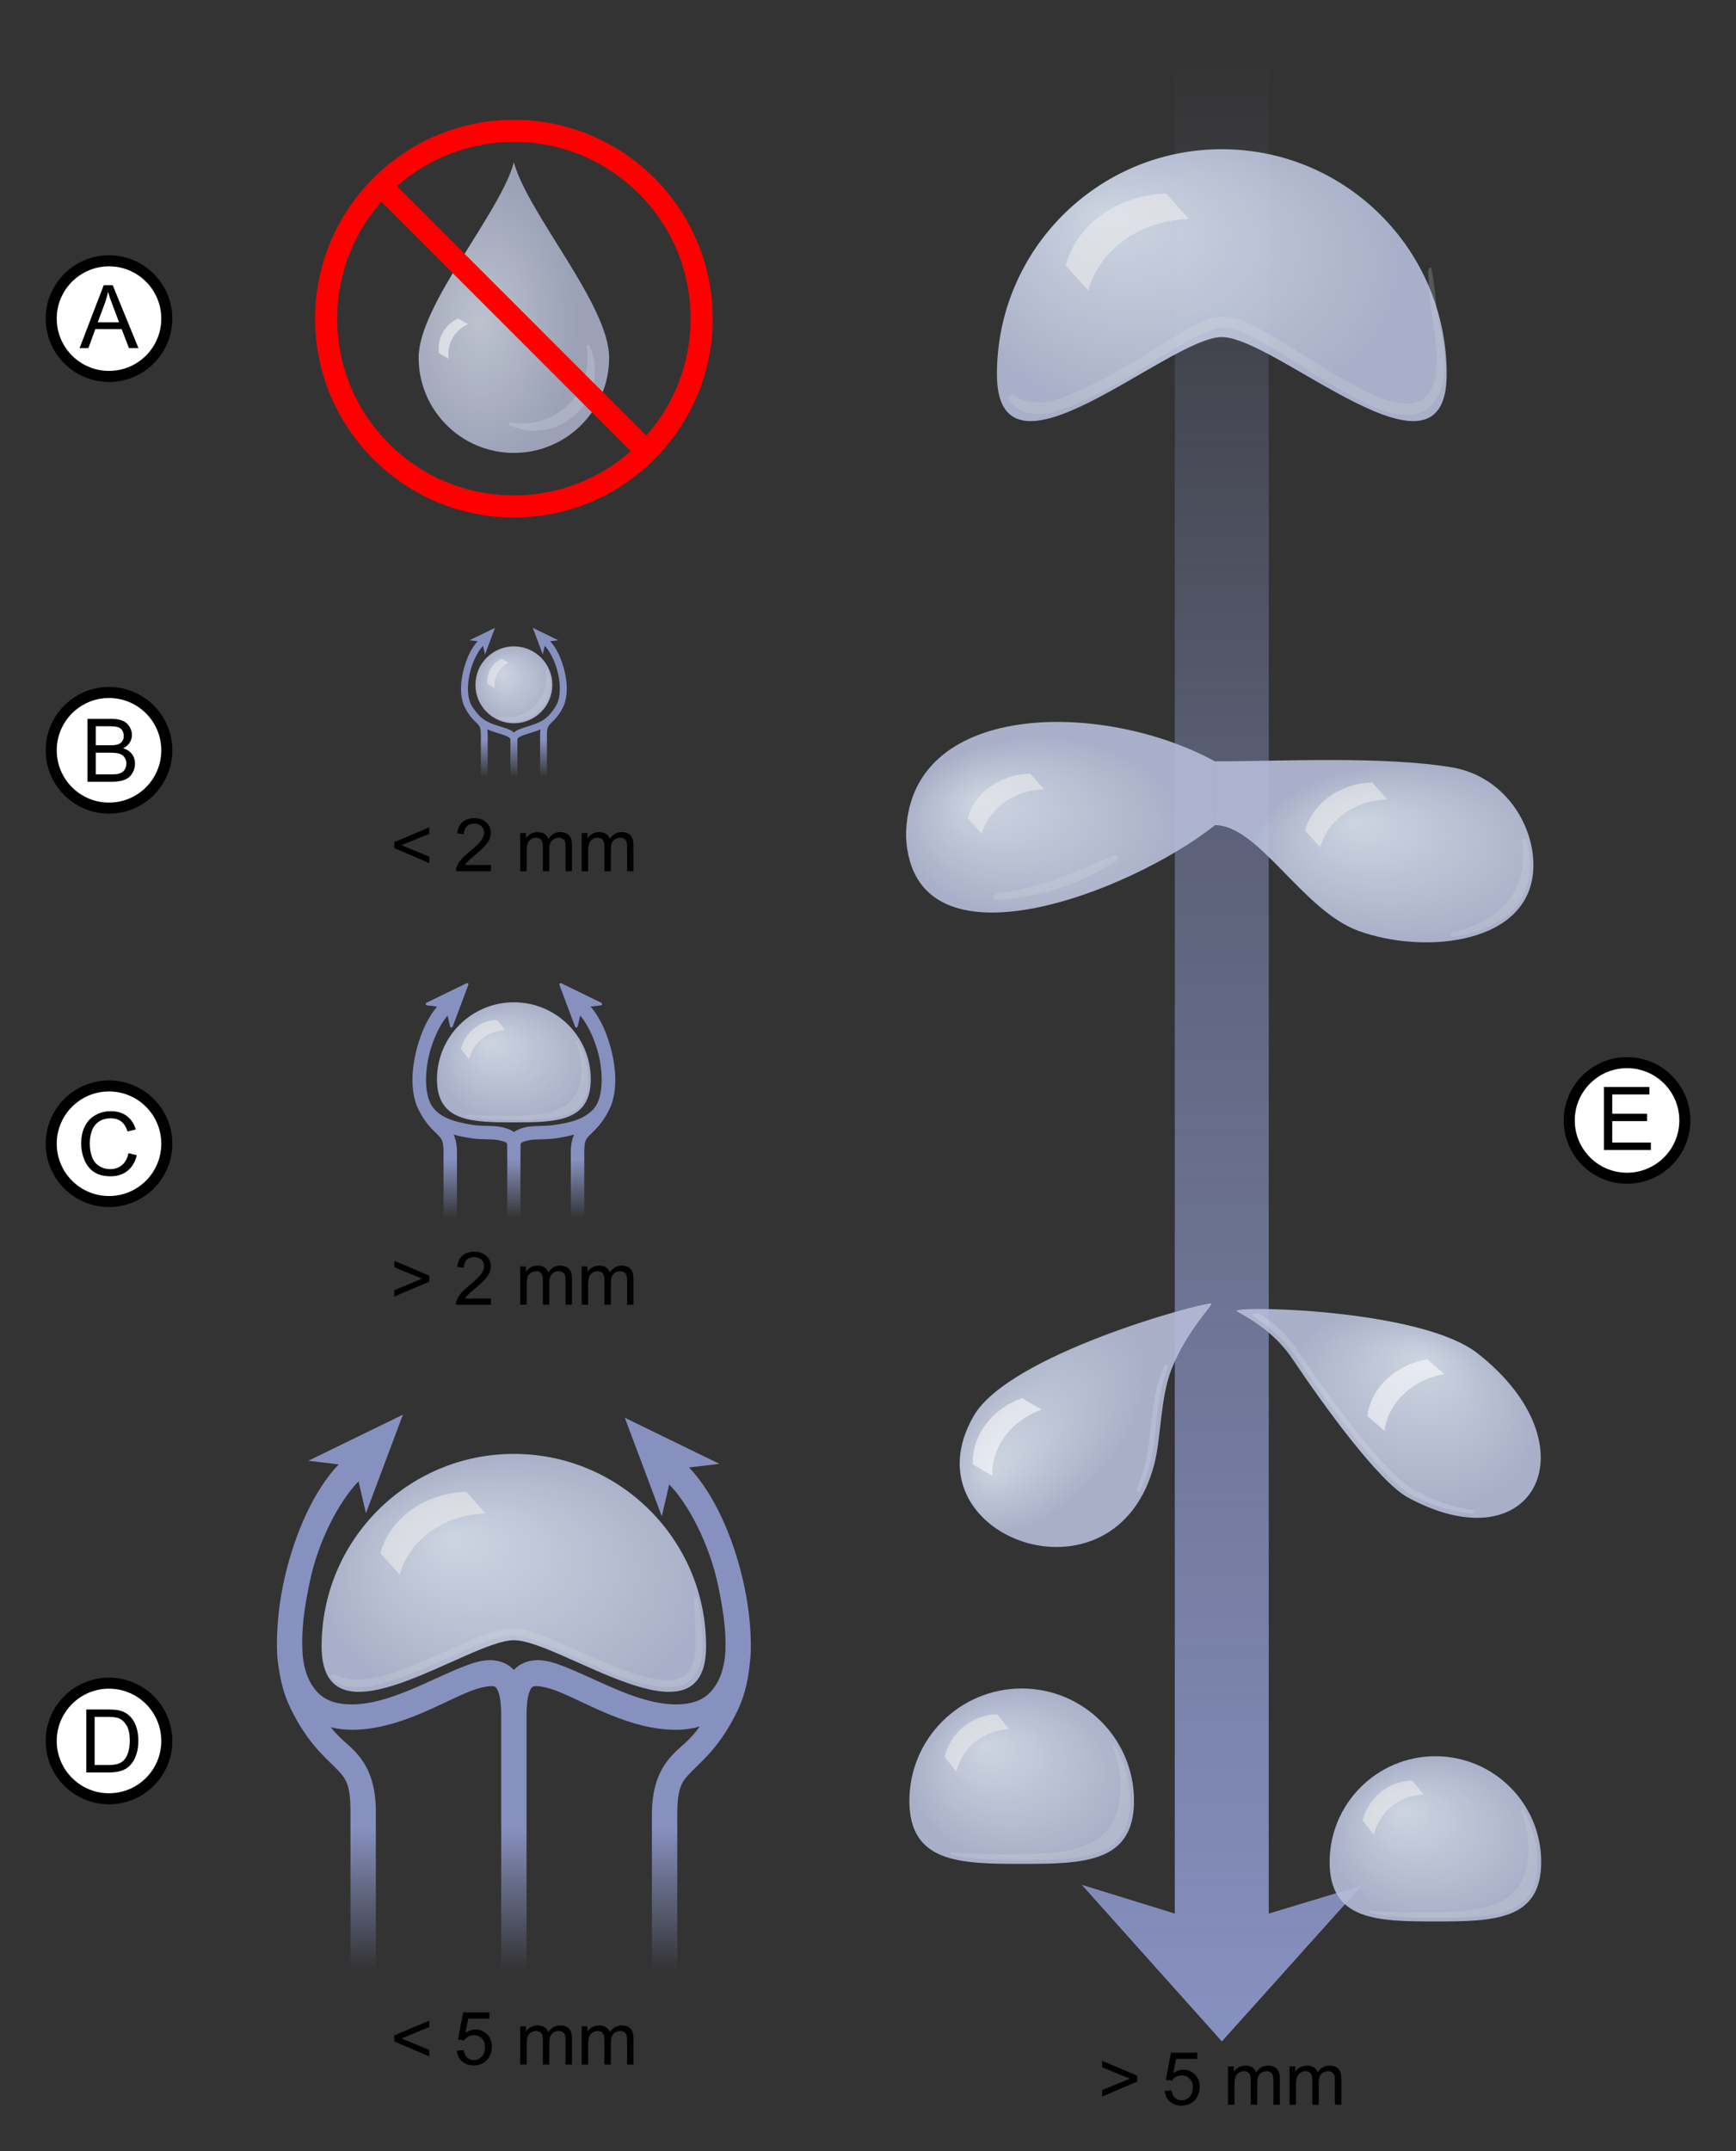
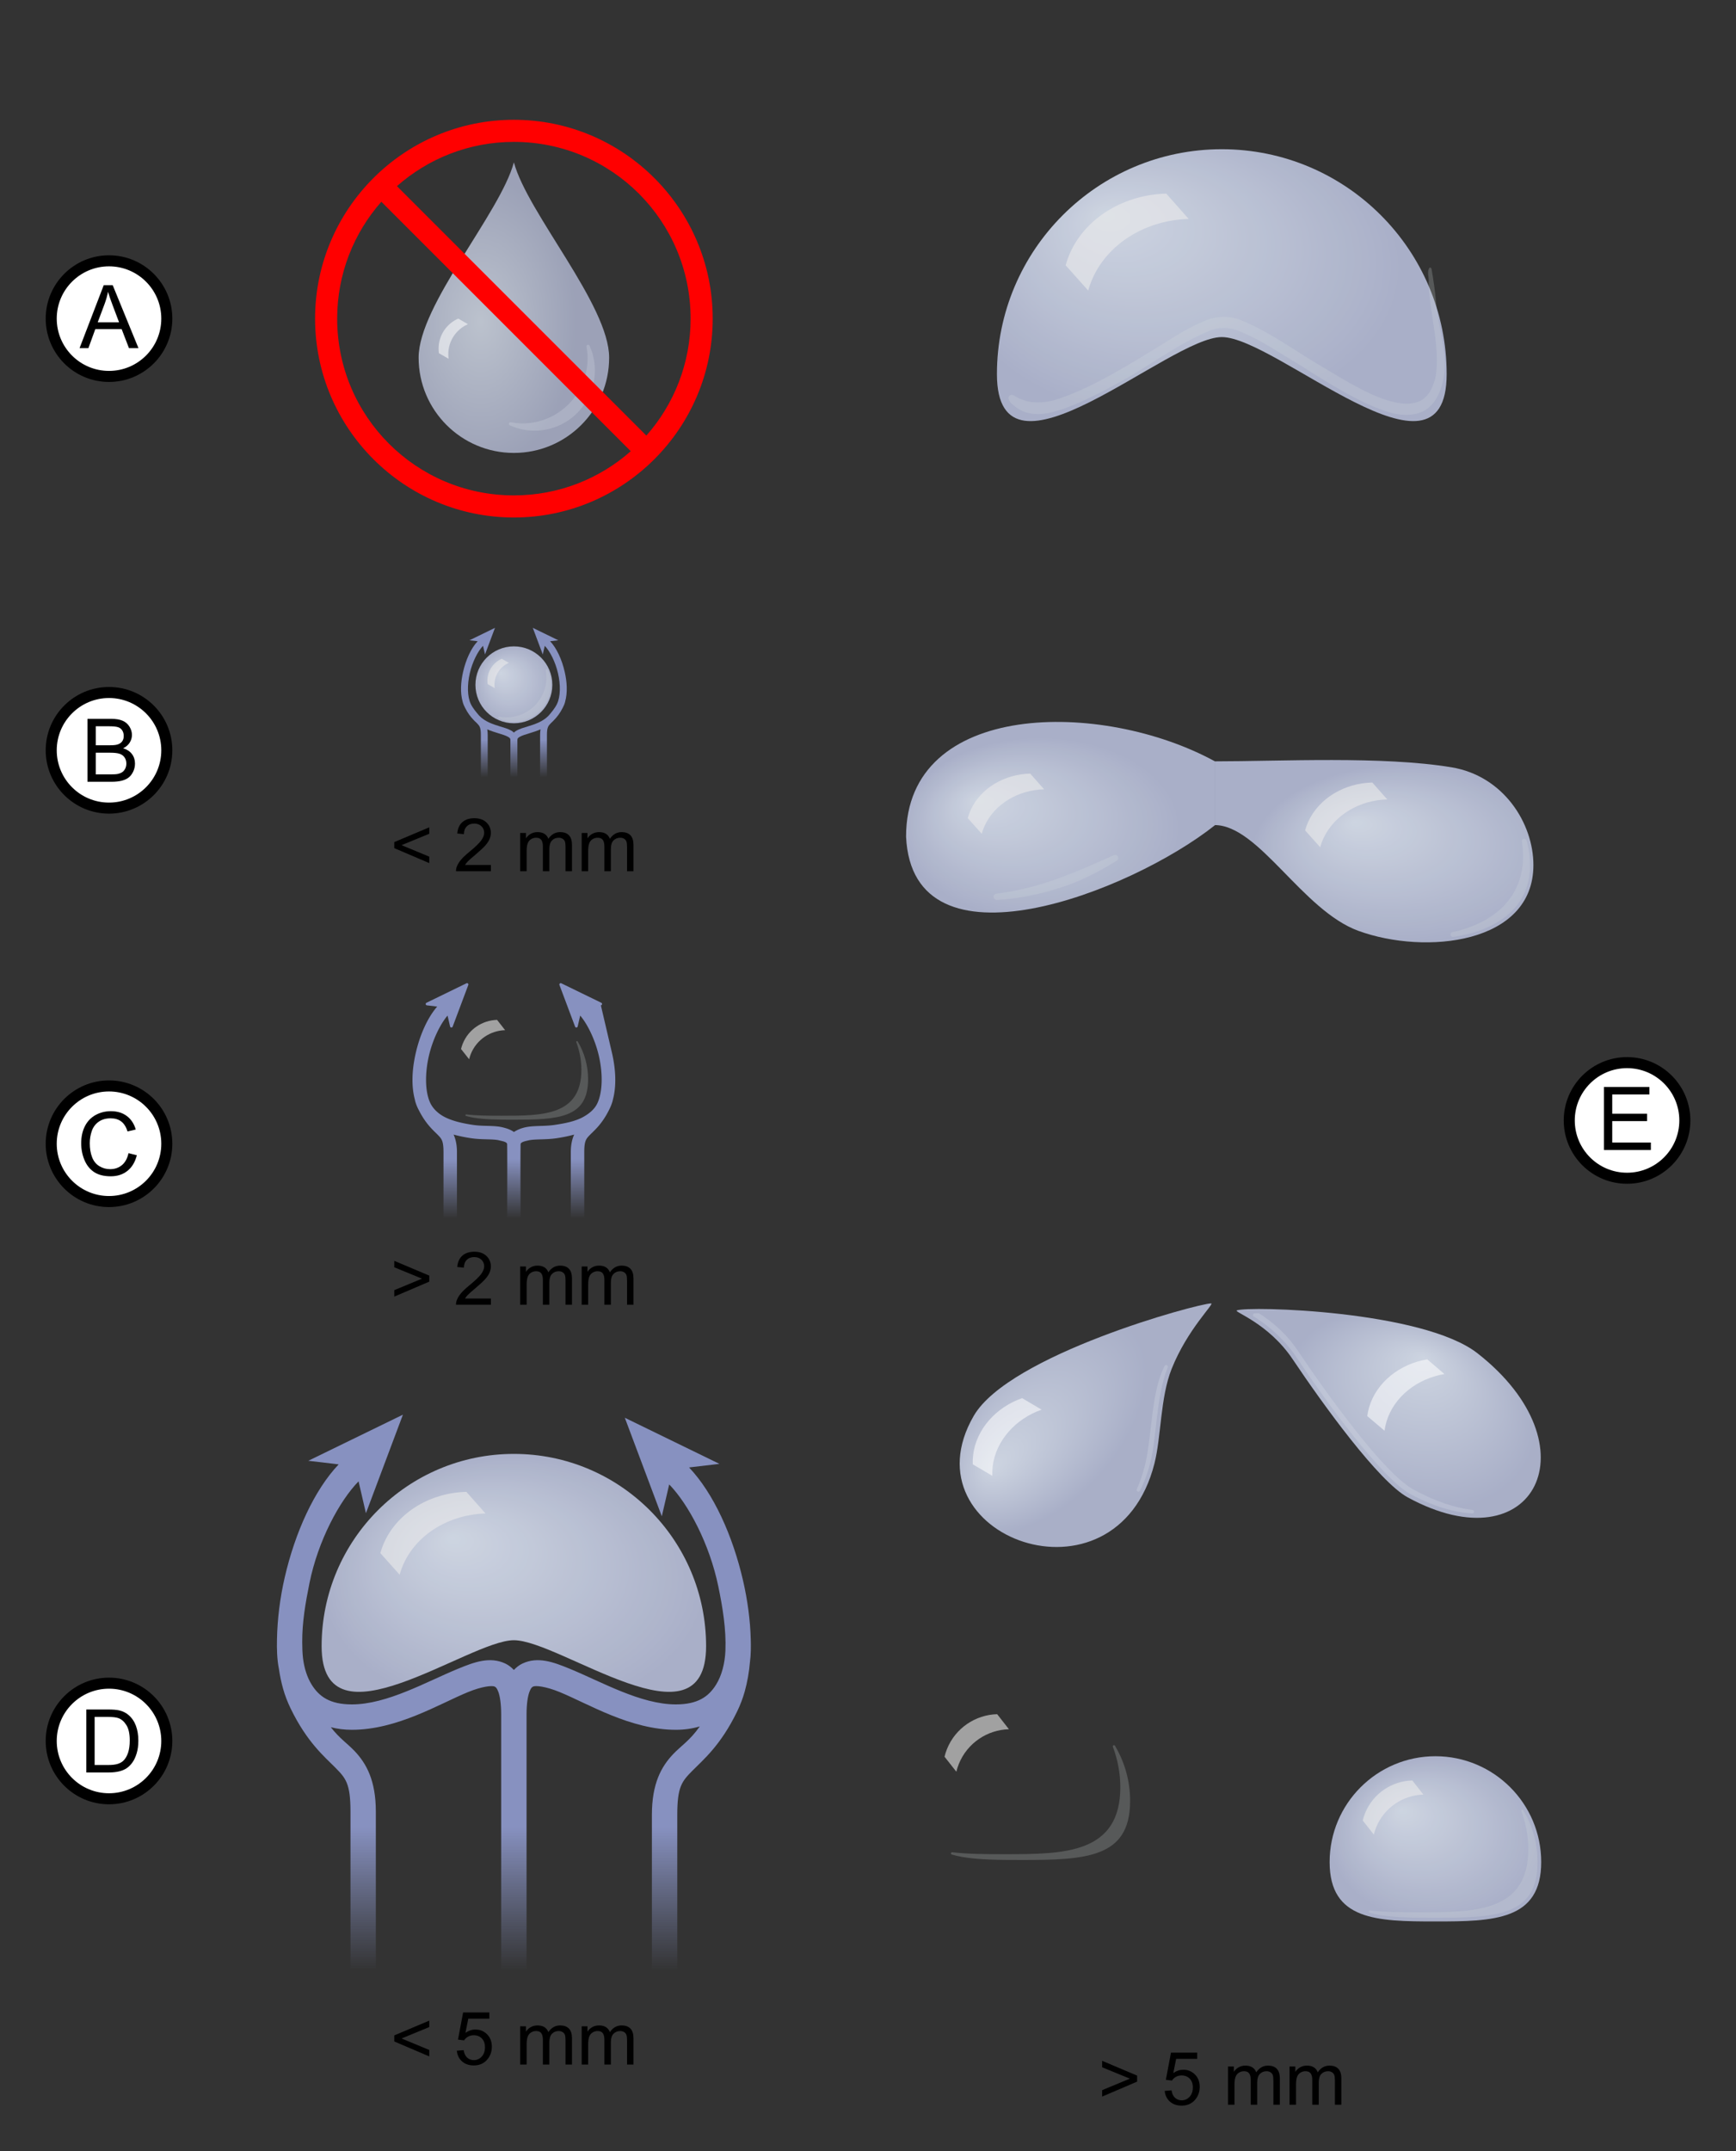
<svg xmlns="http://www.w3.org/2000/svg" xmlns:ns1="http://www.inkscape.org/namespaces/inkscape" xmlns:ns2="http://sodipodi.sourceforge.net/DTD/sodipodi-0.dtd" xmlns:xlink="http://www.w3.org/1999/xlink" width="745" height="923" id="svg2" version="1.1" ns1:version="0.48.1 " ns2:docname="Raindrops sizes.svg">
  <rect width="100%" height="100%" fill="#333333" stroke="none" />
  <defs id="defs4">
    <linearGradient id="linearGradient3743">
      <stop offset="0" style="stop-color: rgb(135, 145, 192); stop-opacity: 1;" id="stop3745" />
      <stop offset="0.6" style="stop-color: rgb(135, 145, 192); stop-opacity: 0.498;" id="stop3747" />
      <stop offset="1" style="stop-color: rgb(135, 145, 192); stop-opacity: 0;" id="stop3749" />
    </linearGradient>
    <linearGradient id="linearGradient5403">
      <stop offset="0" style="stop-color: rgb(135, 145, 192); stop-opacity: 1;" id="stop5405" />
      <stop offset="0.5" style="stop-color: rgb(135, 145, 192); stop-opacity: 0.498;" id="stop3741" />
      <stop offset="1" style="stop-color: rgb(135, 145, 192); stop-opacity: 0;" id="stop5407" />
    </linearGradient>
    <linearGradient id="linearGradient3969">
      <stop offset="0" style="stop-color: rgb(222, 230, 244); stop-opacity: 1;" id="stop3971" />
      <stop offset="1" style="stop-color: rgb(182, 189, 216); stop-opacity: 1;" id="stop3973" />
    </linearGradient>
    <radialGradient ns1:collect="always" xlink:href="#linearGradient3969" id="radialGradient3253" gradientUnits="userSpaceOnUse" cx="122.228" cy="120.579" fx="114.263" fy="113.277" r="23.233" />
    <linearGradient ns1:collect="always" xlink:href="#linearGradient5403" id="linearGradient3255" gradientUnits="userSpaceOnUse" gradientTransform="matrix(0.211,0,0,0.211,806.352,-418.475)" x1="607.502" y1="266.516" x2="607.502" y2="343.688" />
    <radialGradient ns1:collect="always" xlink:href="#linearGradient3969" id="radialGradient3257" gradientUnits="userSpaceOnUse" gradientTransform="matrix(1,0,0,0.781,0,25.323)" cx="122.228" cy="115.484" fx="114.718" fy="107.368" r="23.233" />
    <linearGradient ns1:collect="always" xlink:href="#linearGradient5403" id="linearGradient3259" gradientUnits="userSpaceOnUse" x1="607.502" y1="266.516" x2="607.502" y2="343.688" />
    <linearGradient ns1:collect="always" xlink:href="#linearGradient5403" id="linearGradient3261" gradientUnits="userSpaceOnUse" gradientTransform="matrix(0.316,0,0,0.316,840.744,-155.141)" x1="281.25" y1="821.351" x2="281.25" y2="1016.59" />
    <radialGradient ns1:collect="always" xlink:href="#linearGradient3969" id="radialGradient3263" gradientUnits="userSpaceOnUse" gradientTransform="matrix(10.76,0,0,7.279,-1109.79,-278.2)" cx="122.228" cy="113.061" fx="114.718" fy="104.734" r="23.233" />
    <radialGradient ns1:collect="always" xlink:href="#linearGradient3969" id="radialGradient4172" cx="978.952" cy="-389.85" fx="978.952" fy="-389.85" r="40.879" gradientTransform="matrix(1,0,0,1.525,0,206.721)" gradientUnits="userSpaceOnUse" />
    <radialGradient ns1:collect="always" xlink:href="#linearGradient3969" id="radialGradient4182" gradientUnits="userSpaceOnUse" gradientTransform="matrix(7.929,-7.07178e-7,4.58178e-7,5.149,969.416,-1373.79)" cx="97.582" cy="117.939" fx="87.037" fy="110.685" r="23.233" />
    <radialGradient ns1:collect="always" xlink:href="#linearGradient3969" id="radialGradient4184" gradientUnits="userSpaceOnUse" gradientTransform="matrix(8.656,-6.23633e-8,3.61832e-8,5.022,792.911,-1365.47)" cx="165.114" cy="125.888" fx="157.604" fy="117.561" r="23.233" />
    <radialGradient ns1:collect="always" xlink:href="#linearGradient3969" id="radialGradient4190" gradientUnits="userSpaceOnUse" gradientTransform="matrix(10.76,0,0,7.279,-1109.79,-278.2)" cx="117.606" cy="108.027" fx="110.096" fy="99.7" r="23.233" />
    <radialGradient ns1:collect="always" xlink:href="#linearGradient3969" id="radialGradient4192" gradientUnits="userSpaceOnUse" gradientTransform="matrix(1,0,0,0.781,0,25.323)" cx="122.228" cy="115.484" fx="114.718" fy="107.368" r="23.233" />
    <radialGradient ns1:collect="always" xlink:href="#linearGradient3969" id="radialGradient4194" gradientUnits="userSpaceOnUse" gradientTransform="matrix(1,0,0,0.781,0,25.323)" cx="122.228" cy="115.484" fx="114.718" fy="107.368" r="23.233" />
    <linearGradient ns1:collect="always" xlink:href="#linearGradient3743" id="linearGradient4225" gradientUnits="userSpaceOnUse" gradientTransform="matrix(1.805,0,0,1.396,1019.04,1214.779)" x1="153.904" y1="-619.223" x2="153.904" y2="-1232.49" />
    <radialGradient ns1:collect="always" xlink:href="#linearGradient3969" id="radialGradient4251" gradientUnits="userSpaceOnUse" gradientTransform="matrix(1.81,-1.558,1.172,1.361,925.677,166.043)" cx="166.225" cy="118.396" fx="165.676" fy="105.673" r="23.233" />
    <radialGradient ns1:collect="always" xlink:href="#linearGradient3969" id="radialGradient4253" gradientUnits="userSpaceOnUse" gradientTransform="matrix(2.119,1.103,-0.652,1.251,1084.819,-195.922)" cx="97.241" cy="109.321" fx="85.466" fy="106.968" r="23.233" />
    <radialGradient ns1:collect="always" xlink:href="#linearGradient3969" id="radialGradient4362" gradientUnits="userSpaceOnUse" cx="122.228" cy="120.579" fx="114.263" fy="113.277" r="23.233" />
    <linearGradient ns1:collect="always" xlink:href="#linearGradient5403" id="linearGradient4364" gradientUnits="userSpaceOnUse" gradientTransform="matrix(0.211,0,0,0.211,806.352,-418.475)" x1="607.502" y1="266.516" x2="607.502" y2="343.688" />
    <radialGradient ns1:collect="always" xlink:href="#linearGradient3969" id="radialGradient4366" gradientUnits="userSpaceOnUse" gradientTransform="matrix(1,0,0,0.781,0,25.323)" cx="122.228" cy="115.484" fx="114.718" fy="107.368" r="23.233" />
    <linearGradient ns1:collect="always" xlink:href="#linearGradient5403" id="linearGradient4368" gradientUnits="userSpaceOnUse" x1="607.502" y1="266.516" x2="607.502" y2="343.688" />
    <linearGradient ns1:collect="always" xlink:href="#linearGradient5403" id="linearGradient4370" gradientUnits="userSpaceOnUse" gradientTransform="matrix(0.316,0,0,0.316,840.744,-155.141)" x1="281.25" y1="821.351" x2="281.25" y2="1016.59" />
    <radialGradient ns1:collect="always" xlink:href="#linearGradient3969" id="radialGradient4372" gradientUnits="userSpaceOnUse" gradientTransform="matrix(10.76,0,0,7.279,-1109.79,-278.2)" cx="122.228" cy="113.061" fx="114.718" fy="104.734" r="23.233" />
    <linearGradient ns1:collect="always" xlink:href="#linearGradient3743" id="linearGradient4374" gradientUnits="userSpaceOnUse" gradientTransform="matrix(1.805,0,0,1.396,1019.04,1214.779)" x1="153.904" y1="-619.223" x2="153.904" y2="-1232.49" />
    <radialGradient ns1:collect="always" xlink:href="#linearGradient3969" id="radialGradient4376" gradientUnits="userSpaceOnUse" gradientTransform="matrix(7.929,-7.07178e-7,4.58178e-7,5.149,969.416,-1373.79)" cx="97.582" cy="117.939" fx="87.037" fy="110.685" r="23.233" />
    <radialGradient ns1:collect="always" xlink:href="#linearGradient3969" id="radialGradient4378" gradientUnits="userSpaceOnUse" gradientTransform="matrix(8.656,-6.23633e-8,3.61832e-8,5.022,792.911,-1365.47)" cx="165.114" cy="125.888" fx="157.604" fy="117.561" r="23.233" />
    <radialGradient ns1:collect="always" xlink:href="#linearGradient3969" id="radialGradient4380" gradientUnits="userSpaceOnUse" gradientTransform="matrix(1.81,-1.558,1.172,1.361,925.677,166.043)" cx="166.225" cy="118.396" fx="165.676" fy="105.673" r="23.233" />
    <radialGradient ns1:collect="always" xlink:href="#linearGradient3969" id="radialGradient4382" gradientUnits="userSpaceOnUse" gradientTransform="matrix(2.119,1.103,-0.652,1.251,1084.819,-195.922)" cx="97.241" cy="109.321" fx="85.466" fy="106.968" r="23.233" />
    <radialGradient ns1:collect="always" xlink:href="#linearGradient3969" id="radialGradient4384" gradientUnits="userSpaceOnUse" gradientTransform="matrix(10.76,0,0,7.279,-1109.79,-278.2)" cx="117.606" cy="108.027" fx="110.096" fy="99.7" r="23.233" />
    <radialGradient ns1:collect="always" xlink:href="#linearGradient3969" id="radialGradient4386" gradientUnits="userSpaceOnUse" gradientTransform="matrix(1,0,0,0.781,0,25.323)" cx="122.228" cy="115.484" fx="114.718" fy="107.368" r="23.233" />
    <radialGradient ns1:collect="always" xlink:href="#linearGradient3969" id="radialGradient4388" gradientUnits="userSpaceOnUse" gradientTransform="matrix(1,0,0,0.781,0,25.323)" cx="122.228" cy="115.484" fx="114.718" fy="107.368" r="23.233" />
    <radialGradient ns1:collect="always" xlink:href="#linearGradient3969" id="radialGradient4390" gradientUnits="userSpaceOnUse" gradientTransform="matrix(1,0,0,1.525,0,206.721)" cx="978.952" cy="-389.85" fx="978.952" fy="-389.85" r="40.879" />
  </defs>
  <ns2:namedview id="base" pagecolor="#ffffff" bordercolor="#666666" borderopacity="1.0" ns1:pageopacity="0.0" ns1:pageshadow="2" ns1:zoom="0.49497475" ns1:cx="213.8992" ns1:cy="386.81265" ns1:document-units="px" ns1:current-layer="layer1-7" showgrid="false" ns1:window-width="1366" ns1:window-height="706" ns1:window-x="-8" ns1:window-y="-8" ns1:window-maximized="1" />
  <g ns1:label="Layer 1" ns1:groupmode="layer" id="layer1" transform="translate(0,-129.362)">
    <g ns1:label="Layer 1" ns1:groupmode="layer" transform="translate(-773.034,590.426)" id="layer1-7">
      <g id="g4287" transform="translate(0.453,64.681)">
        <g transform="translate(63.476,153.819)" id="g3767">
          <g id="g3995" style="opacity:0.9" transform="matrix(0.33,0,0,0.33,874.009,-418.903)">
            <path id="path3880" style="fill:url(#radialGradient4362);fill-opacity:1;fill-rule:evenodd;stroke:none" transform="matrix(2.152,0,0,2.152,-94.469,-158.966)" d="m 145.462,120.579 c 0,12.832 -10.402,23.234 -23.234,23.234 -12.832,0 -23.234,-10.402 -23.234,-23.234 0,-12.832 10.402,-23.234 23.234,-23.234 12.832,0 23.234,10.402 23.234,23.234 z" ns2:type="arc" ns2:cy="120.57859" ns2:cx="122.22845" ns2:ry="23.233509" ns2:rx="23.233509" />
            <path ns1:connector-curvature="0" id="path3901" style="fill:#e8f0f3;fill-opacity:0.221;fill-rule:evenodd;stroke:none" d="m 211.08,80.238 c -0.347,0.048 -0.66,0.234 -0.866,0.517 -0.206,0.283 -0.289,0.638 -0.228,0.983 0.542,3.009 0.907,6.062 0.907,9.188 0,28.625 -23.282,51.906 -51.907,51.906 -3.125,0 -6.178,-0.364 -9.187,-0.906 -0.682,-0.207 -1.403,0.178 -1.61,0.86 -0.207,0.681 0.178,1.402 0.86,1.609 5.967,2.668 12.547,4.219 19.531,4.219 26.571,0 48.094,-21.523 48.094,-48.094 0,-6.984 -1.551,-13.564 -4.219,-19.531 -0.236,-0.532 -0.8,-0.839 -1.375,-0.75 l 0,0 z" />
            <path ns1:connector-curvature="0" id="path3947" style="fill:#ffffff;fill-opacity:0.599;fill-rule:evenodd;stroke:none" d="m 152.84,66.628 c -10.996,4.768 -18.703,15.729 -18.703,28.477 0,1.511 0.122,2.993 0.331,4.446 l 9.222,5.291 c -0.208,-1.449 -0.33,-2.94 -0.33,-4.446 0,-12.731 7.694,-23.662 18.666,-28.44 l -9.186,-5.328 z" />
          </g>
          <path ns1:connector-curvature="0" id="path3961" style="fill:url(#linearGradient4364);fill-opacity:1;fill-rule:evenodd;stroke:none" d="m 921.531,-410.18 -10.952,5.332 3.517,0.412 c -2.823,2.971 -5.049,7.877 -6.25,13.097 -1.006,4.377 -1.294,8.978 -0.195,12.84 l -0.011,0 c 0.257,0.968 0.621,1.85 1.062,2.65 1.164,2.307 2.368,3.808 3.393,4.899 0.011,0.011 0.021,0.019 0.031,0.031 0.014,0.016 0.027,0.035 0.041,0.051 0.415,0.473 0.849,0.901 1.3,1.299 0.013,0.012 0.028,0.02 0.041,0.031 0.061,0.06 0.139,0.138 0.196,0.196 1.213,1.233 1.753,1.832 1.753,5.105 0,7.029 0,18.192 0,18.192 l 2.939,0 c 0,0 0,-11.163 0,-18.192 0,-0.892 -0.065,-1.686 -0.185,-2.392 1.615,0.705 3.221,1.204 4.651,1.639 1.768,0.538 3.292,1.018 4.187,1.527 0.894,0.508 1.093,0.732 1.093,1.454 l 0,15.661 3.001,0 0,-15.661 c 0,-0.722 0.188,-0.946 1.083,-1.454 0.894,-0.509 2.418,-0.989 4.187,-1.527 1.431,-0.435 3.043,-0.932 4.661,-1.639 -0.121,0.706 -0.186,1.5 -0.186,2.392 0,7.029 0,18.192 0,18.192 l 2.939,0 c 0,0 0,-11.163 0,-18.192 0,-3.273 0.54,-3.872 1.754,-5.105 0.066,-0.067 0.156,-0.157 0.226,-0.227 0.451,-0.398 0.886,-0.826 1.3,-1.299 1.043,-1.098 2.279,-2.61 3.475,-4.981 0.442,-0.8 0.806,-1.682 1.062,-2.65 l -0.02,0 c 1.099,-3.862 0.821,-8.463 -0.186,-12.84 -1.201,-5.22 -3.426,-10.126 -6.249,-13.097 l 3.516,-0.412 -10.952,-5.332 4.28,11.406 0.856,-3.692 c 2.231,2.294 4.561,6.901 5.682,11.777 1.122,4.876 1.11,9.989 -0.454,13.211 -0.862,1.777 -2.344,3.555 -3.65,5.043 -2.446,2.511 -5.814,3.62 -8.931,4.568 -1.752,0.533 -3.39,0.992 -4.785,1.784 -0.395,0.225 -0.771,0.512 -1.114,0.835 -0.343,-0.323 -0.708,-0.61 -1.103,-0.835 -1.395,-0.792 -3.044,-1.251 -4.796,-1.784 -3.132,-0.953 -6.504,-2.072 -8.951,-4.61 -1.298,-1.48 -2.765,-3.24 -3.62,-5.001 -1.563,-3.222 -1.575,-8.335 -0.454,-13.211 1.122,-4.876 3.452,-9.483 5.683,-11.777 l 0.856,3.692 4.279,-11.406 z" ns2:nodetypes="cccscccsssssssccscssccccsscsccsscccccscccccsscsscsscssccc" />
          <path ns1:connector-curvature="0" id="text2775" style="font-size:31.65px;font-style:normal;font-weight:normal;fill:#000000;fill-opacity:1;stroke:none;font-family:Bitstream Vera Sans" d="m 878.313,-315.659 15.007,6.413 0,-2.766 -11.885,-4.93 11.885,-4.884 0,-2.767 -15.007,6.337 0,2.597 z m 41.466,7.233 0,2.673 -14.976,0 c -0.021,-0.669 0.087,-1.313 0.324,-1.932 0.382,-1.02 0.992,-2.024 1.832,-3.013 0.84,-0.989 2.053,-2.133 3.64,-3.431 2.462,-2.02 4.126,-3.619 4.992,-4.799 0.865,-1.18 1.298,-2.295 1.298,-3.346 0,-1.103 -0.394,-2.033 -1.183,-2.79 -0.788,-0.757 -1.815,-1.136 -3.083,-1.136 -1.339,0 -2.411,0.402 -3.214,1.206 -0.804,0.803 -1.211,1.916 -1.221,3.338 l -2.86,-0.294 c 0.196,-2.132 0.933,-3.758 2.21,-4.876 1.278,-1.118 2.994,-1.677 5.147,-1.677 2.174,0 3.895,0.603 5.162,1.809 1.267,1.205 1.901,2.699 1.901,4.482 0,0.906 -0.185,1.798 -0.556,2.673 -0.371,0.876 -0.987,1.798 -1.847,2.767 -0.861,0.968 -2.29,2.297 -4.289,3.987 -1.669,1.401 -2.741,2.352 -3.215,2.852 -0.474,0.499 -0.865,1.002 -1.174,1.507 l 11.112,0 z m 12.549,2.673 0,-16.413 2.489,0 0,2.303 c 0.515,-0.804 1.2,-1.45 2.055,-1.94 0.855,-0.489 1.829,-0.734 2.921,-0.734 1.216,0 2.213,0.252 2.991,0.757 0.778,0.505 1.326,1.211 1.646,2.118 1.298,-1.917 2.988,-2.875 5.069,-2.875 1.628,0 2.88,0.451 3.756,1.352 0.876,0.902 1.313,2.29 1.313,4.165 l 0,11.267 -2.766,0 0,-10.339 c 0,-1.113 -0.09,-1.914 -0.27,-2.403 -0.181,-0.49 -0.508,-0.884 -0.982,-1.183 -0.474,-0.299 -1.03,-0.448 -1.669,-0.448 -1.154,0 -2.112,0.384 -2.875,1.151 -0.762,0.768 -1.143,1.997 -1.143,3.686 l 0,9.536 -2.782,0 0,-10.664 c 0,-1.236 -0.227,-2.163 -0.68,-2.782 -0.454,-0.618 -1.196,-0.927 -2.226,-0.927 -0.783,0 -1.507,0.206 -2.171,0.618 -0.665,0.412 -1.147,1.015 -1.445,1.808 -0.299,0.794 -0.449,1.938 -0.449,3.432 l 0,8.515 -2.782,0 z m 26.398,0 0,-16.413 2.488,0 0,2.303 c 0.515,-0.804 1.201,-1.45 2.056,-1.94 0.855,-0.489 1.829,-0.734 2.921,-0.734 1.216,0 2.212,0.252 2.99,0.757 0.778,0.505 1.327,1.211 1.646,2.118 1.299,-1.917 2.988,-2.875 5.07,-2.875 1.628,0 2.879,0.451 3.755,1.352 0.876,0.902 1.314,2.29 1.314,4.165 l 0,11.267 -2.767,0 0,-10.339 c 0,-1.113 -0.09,-1.914 -0.27,-2.403 -0.18,-0.49 -0.507,-0.884 -0.981,-1.183 -0.474,-0.299 -1.031,-0.448 -1.67,-0.448 -1.154,0 -2.112,0.384 -2.874,1.151 -0.763,0.768 -1.144,1.997 -1.144,3.686 l 0,9.536 -2.782,0 0,-10.664 c 0,-1.236 -0.227,-2.163 -0.68,-2.782 -0.453,-0.618 -1.195,-0.927 -2.225,-0.927 -0.784,0 -1.507,0.206 -2.172,0.618 -0.664,0.412 -1.146,1.015 -1.445,1.808 -0.299,0.794 -0.448,1.938 -0.448,3.432 l 0,8.515 -2.782,0 z" ns2:nodetypes="cccccccccccssssssssccsssssscsccccccssscssccccssssccccsssscccccccssscssccccssssccccssssccc" />
        </g>
        <g transform="translate(63.476,153.819)" id="g3759">
          <g id="g5424" style="opacity:0.9" transform="matrix(0.33,0,0,0.33,748.48,-254.1)">
-             <path ns1:connector-curvature="0" id="path3857" style="fill:url(#radialGradient4366);fill-opacity:1;fill-rule:evenodd;stroke:none" transform="matrix(4.304,0,0,4.304,22.872,-405.107)" d="m 145.462,120.579 c 0,12.824 -10.409,13.044 -23.234,13.044 -12.824,0 -23.233,-0.22 -23.233,-13.044 0,-12.825 10.409,-23.234 23.233,-23.234 12.825,0 23.234,10.409 23.234,23.234 z" ns2:nodetypes="czssc" />
            <path ns1:connector-curvature="0" id="path3991" style="fill:#e8f0f3;fill-opacity:0.221;fill-rule:evenodd;stroke:none" transform="translate(-54.786,-49.566)" d="m 685.719,113.906 c -0.313,0.047 -0.587,0.234 -0.745,0.508 -0.158,0.273 -0.183,0.604 -0.068,0.899 4.192,11.25 6.625,23.324 6.625,36 0,14.269 -2.932,25.402 -8.437,33.937 -5.502,8.531 -13.552,14.303 -23.094,18.063 -19.103,7.526 -44.345,7.625 -71.969,7.625 -16.523,0 -32.136,-0.086 -46.156,-1.719 -0.538,-0.065 -1.036,0.296 -1.142,0.828 -0.106,0.531 0.214,1.055 0.736,1.203 2.881,0.791 5.87,1.56 9.125,2.125 15.084,2.618 33.395,2.719 53.156,2.719 27.585,0 52.287,-0.373 69.406,-7.125 8.547,-3.371 15.195,-8.181 19.813,-15.344 4.62,-7.166 7.281,-16.86 7.281,-30.187 0,-17.935 -4.95,-34.658 -13.469,-49.032 -0.217,-0.37 -0.639,-0.568 -1.062,-0.5 l 0,0 z" />
            <path ns1:connector-curvature="0" id="path4001" style="fill:#ffffff;fill-opacity:0.599;fill-rule:evenodd;stroke:none" d="m 527.108,36.743 c -19.147,0.512 -37.111,12.169 -44.713,31.069 -0.901,2.241 -1.604,4.51 -2.161,6.789 l 10.519,13.345 c 0.556,-2.272 1.263,-4.557 2.161,-6.789 7.592,-18.875 25.519,-30.496 44.637,-31.037 L 527.108,36.743 z" />
          </g>
-           <path id="path3983" style="fill:url(#linearGradient4368);fill-opacity:1;fill-rule:evenodd;stroke:none" transform="matrix(0.33,0,0,0.33,729.16,-270.127)" d="M 546.625,37.562 A 1.768,1.768 0 0 0 545.781,37.75 L 493.812,63.062 a 1.768,1.768 0 0 0 0.562,3.344 L 507.781,68 c -12.649,14.584 -22.443,36.73 -27.875,60.344 -4.775,20.758 -6.156,42.609 -1,61.25 a 1.768,1.768 0 0 0 0.031,0.594 c 1.25,4.711 3.009,8.972 5.156,12.875 0.012,0.023 0.02,0.04 0.031,0.062 8.959,17.727 18.583,25.749 24.031,31.281 2.872,2.916 4.707,4.829 5.938,7.875 1.231,3.046 1.875,7.425 1.875,15.094 l 0,86.312 a 1.768,1.768 0 0 0 1.781,1.781 l 13.938,0 a 1.768,1.768 0 0 0 1.781,-1.781 l 0,-86.312 c -10e-6,-9.779 -1.721,-17.087 -4.375,-22.938 7.728,2.116 15.579,3.666 23.156,4.781 14.583,2.146 28.275,0.622 36.656,2.875 1.973,0.53 4.656,0.977 6.719,1.812 1.031,0.418 1.86,0.923 2.375,1.438 0.515,0.515 0.737,0.964 0.75,1.688 0.382,21.386 0,96.656 0,96.656 a 1.768,1.768 0 0 0 1.781,1.781 l 13.938,0 A 1.768,1.768 0 0 0 616.25,343.688 c 0,0 -0.433,-75.289 0,-96.656 0.014,-0.675 0.232,-1.104 0.75,-1.625 0.518,-0.521 1.347,-1.038 2.375,-1.469 2.055,-0.862 4.732,-1.369 6.656,-1.844 8.491,-2.093 22.151,-0.731 36.719,-2.875 7.577,-1.115 15.428,-2.666 23.156,-4.781 -2.654,5.851 -4.375,13.159 -4.375,22.938 l 0,86.312 a 1.768,1.768 0 0 0 1.781,1.781 l 13.938,0 a 1.768,1.768 0 0 0 1.781,-1.781 c 0,0 2e-5,-52.959 0,-86.312 0,-7.668 0.644,-12.047 1.875,-15.094 1.231,-3.046 3.066,-4.959 5.938,-7.875 5.503,-5.588 15.273,-13.698 24.312,-31.812 -0.02,0.04 0.035,-0.075 0.125,-0.25 0.009,-0.016 0.023,-0.015 0.031,-0.031 0.194,-0.371 0.299,-0.663 0.406,-0.875 1.746,-3.451 3.236,-7.193 4.312,-11.25 a 1.768,1.768 0 0 0 0.031,-0.375 1.768,1.768 0 0 0 0.031,-0.156 c 5.166,-18.648 3.778,-40.543 -1,-61.312 C 729.662,104.73 719.867,82.584 707.219,68 L 720.625,66.406 a 1.768,1.768 0 0 0 0.562,-3.344 L 669.219,37.75 a 1.768,1.768 0 0 0 -2.438,2.219 l 20.312,54.125 a 1.768,1.768 0 0 0 3.375,-0.219 L 693.75,79.719 c 9.547,11.176 19.431,31.339 24.312,52.562 5.26,22.867 4.909,46.757 -2.031,61.5 -3.702,7.864 -10.555,13.348 -18.156,17.625 -10.242,5.763 -24.005,8.491 -37.656,10.5 -13.43,1.977 -26.833,0.596 -38.219,3.156 -5.186,1.166 -9.99,3.155 -14.438,6 -4.452,-3.167 -9.56,-4.779 -14.531,-6 -11.383,-2.797 -24.839,-1.182 -38.25,-3.156 -13.624,-2.005 -27.249,-5.025 -37.719,-10.531 -7.577,-3.984 -14.306,-10.022 -18.094,-17.625 -7.101,-14.633 -7.293,-38.594 -2.031,-61.469 4.882,-21.223 14.766,-41.386 24.312,-52.562 l 3.281,14.156 a 1.768,1.768 0 0 0 3.375,0.219 l 20.312,-54.125 A 1.768,1.768 0 0 0 546.625,37.562 z" ns2:type="inkscape:offset" ns1:radius="1.767767" ns1:original="M 546.5625 39.34375 L 494.59375 64.65625 L 511.28125 66.625 C 497.88495 80.720735 487.32315 103.97854 481.625 128.75 C 476.84728 149.52018 475.50345 171.35996 480.71875 189.6875 L 480.65625 189.71875 C 481.87495 194.31242 483.59196 198.48358 485.6875 202.28125 C 494.52546 219.79671 503.82344 227.48695 509.40625 233.15625 C 515.16441 239.00359 517.75 241.84217 517.75 257.375 C 517.74999 290.72836 517.75 343.6875 517.75 343.6875 L 531.6875 343.6875 C 531.6875 343.6875 531.6875 290.72835 531.6875 257.375 C 531.68749 245.81949 529.33798 237.86655 525.84375 231.8125 C 534.63524 234.51827 543.7325 236.17839 552.5 237.46875 C 566.79471 239.57258 580.37309 237.9553 589.375 240.375 C 593.00197 241.34993 600.44654 242.25949 600.53125 247 C 600.9151 268.481 600.53125 343.6875 600.53125 343.6875 L 614.46875 343.6875 C 614.46875 343.6875 614.03322 268.47486 614.46875 247 C 614.56182 242.41102 621.94842 241.27368 625.59375 240.375 C 634.65254 238.14175 648.2053 239.57258 662.5 237.46875 C 671.26751 236.17839 680.36476 234.51827 689.15625 231.8125 C 685.66202 237.86655 683.31251 245.81949 683.3125 257.375 C 683.3125 290.72835 683.3125 343.6875 683.3125 343.6875 L 697.25 343.6875 C 697.25 343.6875 697.25002 290.72836 697.25 257.375 C 697.25 241.84217 699.83563 239.00359 705.59375 233.15625 C 711.22666 227.43607 720.65416 219.66412 729.5625 201.8125 C 729.61046 201.7164 729.67082 201.62794 729.71875 201.53125 C 729.87515 201.23604 730.00456 200.92478 730.15625 200.625 C 731.85002 197.27761 733.2689 193.65243 734.3125 189.71875 L 734.28125 189.71875 C 739.50627 171.38522 738.15528 149.53115 733.375 128.75 C 727.67685 103.97854 717.11509 80.720735 703.71875 66.625 L 720.40625 64.65625 L 668.4375 39.34375 L 688.75 93.46875 L 692.8125 75.96875 C 703.39838 86.856197 714.45843 108.73511 719.78125 131.875 C 725.10409 155.01488 724.8624 179.15638 717.625 194.53125 C 713.70118 202.86688 706.51821 208.56677 698.75 212.9375 C 688.13106 218.91218 674.17592 221.63889 660.46875 223.65625 C 646.76159 225.67361 633.32329 224.31947 622.375 226.78125 C 616.97595 227.99525 612.03523 230.03549 607.5 233.125 C 603.15578 229.7031 597.90473 228.07844 592.625 226.78125 C 581.72597 224.10343 568.23842 225.67361 554.53125 223.65625 C 540.82409 221.63889 527.0395 218.61148 516.25 212.9375 C 508.40615 208.81258 501.36836 202.54736 497.375 194.53125 C 489.9549 179.24129 489.89591 155.01488 495.21875 131.875 C 500.54161 108.73511 511.60162 86.856197 522.1875 75.96875 L 526.25 93.46875 L 546.5625 39.34375 z " />
+           <path id="path3983" style="fill:url(#linearGradient4368);fill-opacity:1;fill-rule:evenodd;stroke:none" transform="matrix(0.33,0,0,0.33,729.16,-270.127)" d="M 546.625,37.562 A 1.768,1.768 0 0 0 545.781,37.75 L 493.812,63.062 a 1.768,1.768 0 0 0 0.562,3.344 L 507.781,68 c -12.649,14.584 -22.443,36.73 -27.875,60.344 -4.775,20.758 -6.156,42.609 -1,61.25 a 1.768,1.768 0 0 0 0.031,0.594 c 1.25,4.711 3.009,8.972 5.156,12.875 0.012,0.023 0.02,0.04 0.031,0.062 8.959,17.727 18.583,25.749 24.031,31.281 2.872,2.916 4.707,4.829 5.938,7.875 1.231,3.046 1.875,7.425 1.875,15.094 l 0,86.312 a 1.768,1.768 0 0 0 1.781,1.781 l 13.938,0 a 1.768,1.768 0 0 0 1.781,-1.781 l 0,-86.312 c -10e-6,-9.779 -1.721,-17.087 -4.375,-22.938 7.728,2.116 15.579,3.666 23.156,4.781 14.583,2.146 28.275,0.622 36.656,2.875 1.973,0.53 4.656,0.977 6.719,1.812 1.031,0.418 1.86,0.923 2.375,1.438 0.515,0.515 0.737,0.964 0.75,1.688 0.382,21.386 0,96.656 0,96.656 a 1.768,1.768 0 0 0 1.781,1.781 l 13.938,0 A 1.768,1.768 0 0 0 616.25,343.688 c 0,0 -0.433,-75.289 0,-96.656 0.014,-0.675 0.232,-1.104 0.75,-1.625 0.518,-0.521 1.347,-1.038 2.375,-1.469 2.055,-0.862 4.732,-1.369 6.656,-1.844 8.491,-2.093 22.151,-0.731 36.719,-2.875 7.577,-1.115 15.428,-2.666 23.156,-4.781 -2.654,5.851 -4.375,13.159 -4.375,22.938 l 0,86.312 a 1.768,1.768 0 0 0 1.781,1.781 l 13.938,0 a 1.768,1.768 0 0 0 1.781,-1.781 c 0,0 2e-5,-52.959 0,-86.312 0,-7.668 0.644,-12.047 1.875,-15.094 1.231,-3.046 3.066,-4.959 5.938,-7.875 5.503,-5.588 15.273,-13.698 24.312,-31.812 -0.02,0.04 0.035,-0.075 0.125,-0.25 0.009,-0.016 0.023,-0.015 0.031,-0.031 0.194,-0.371 0.299,-0.663 0.406,-0.875 1.746,-3.451 3.236,-7.193 4.312,-11.25 a 1.768,1.768 0 0 0 0.031,-0.375 1.768,1.768 0 0 0 0.031,-0.156 c 5.166,-18.648 3.778,-40.543 -1,-61.312 L 720.625,66.406 a 1.768,1.768 0 0 0 0.562,-3.344 L 669.219,37.75 a 1.768,1.768 0 0 0 -2.438,2.219 l 20.312,54.125 a 1.768,1.768 0 0 0 3.375,-0.219 L 693.75,79.719 c 9.547,11.176 19.431,31.339 24.312,52.562 5.26,22.867 4.909,46.757 -2.031,61.5 -3.702,7.864 -10.555,13.348 -18.156,17.625 -10.242,5.763 -24.005,8.491 -37.656,10.5 -13.43,1.977 -26.833,0.596 -38.219,3.156 -5.186,1.166 -9.99,3.155 -14.438,6 -4.452,-3.167 -9.56,-4.779 -14.531,-6 -11.383,-2.797 -24.839,-1.182 -38.25,-3.156 -13.624,-2.005 -27.249,-5.025 -37.719,-10.531 -7.577,-3.984 -14.306,-10.022 -18.094,-17.625 -7.101,-14.633 -7.293,-38.594 -2.031,-61.469 4.882,-21.223 14.766,-41.386 24.312,-52.562 l 3.281,14.156 a 1.768,1.768 0 0 0 3.375,0.219 l 20.312,-54.125 A 1.768,1.768 0 0 0 546.625,37.562 z" ns2:type="inkscape:offset" ns1:radius="1.767767" ns1:original="M 546.5625 39.34375 L 494.59375 64.65625 L 511.28125 66.625 C 497.88495 80.720735 487.32315 103.97854 481.625 128.75 C 476.84728 149.52018 475.50345 171.35996 480.71875 189.6875 L 480.65625 189.71875 C 481.87495 194.31242 483.59196 198.48358 485.6875 202.28125 C 494.52546 219.79671 503.82344 227.48695 509.40625 233.15625 C 515.16441 239.00359 517.75 241.84217 517.75 257.375 C 517.74999 290.72836 517.75 343.6875 517.75 343.6875 L 531.6875 343.6875 C 531.6875 343.6875 531.6875 290.72835 531.6875 257.375 C 531.68749 245.81949 529.33798 237.86655 525.84375 231.8125 C 534.63524 234.51827 543.7325 236.17839 552.5 237.46875 C 566.79471 239.57258 580.37309 237.9553 589.375 240.375 C 593.00197 241.34993 600.44654 242.25949 600.53125 247 C 600.9151 268.481 600.53125 343.6875 600.53125 343.6875 L 614.46875 343.6875 C 614.46875 343.6875 614.03322 268.47486 614.46875 247 C 614.56182 242.41102 621.94842 241.27368 625.59375 240.375 C 634.65254 238.14175 648.2053 239.57258 662.5 237.46875 C 671.26751 236.17839 680.36476 234.51827 689.15625 231.8125 C 685.66202 237.86655 683.31251 245.81949 683.3125 257.375 C 683.3125 290.72835 683.3125 343.6875 683.3125 343.6875 L 697.25 343.6875 C 697.25 343.6875 697.25002 290.72836 697.25 257.375 C 697.25 241.84217 699.83563 239.00359 705.59375 233.15625 C 711.22666 227.43607 720.65416 219.66412 729.5625 201.8125 C 729.61046 201.7164 729.67082 201.62794 729.71875 201.53125 C 729.87515 201.23604 730.00456 200.92478 730.15625 200.625 C 731.85002 197.27761 733.2689 193.65243 734.3125 189.71875 L 734.28125 189.71875 C 739.50627 171.38522 738.15528 149.53115 733.375 128.75 C 727.67685 103.97854 717.11509 80.720735 703.71875 66.625 L 720.40625 64.65625 L 668.4375 39.34375 L 688.75 93.46875 L 692.8125 75.96875 C 703.39838 86.856197 714.45843 108.73511 719.78125 131.875 C 725.10409 155.01488 724.8624 179.15638 717.625 194.53125 C 713.70118 202.86688 706.51821 208.56677 698.75 212.9375 C 688.13106 218.91218 674.17592 221.63889 660.46875 223.65625 C 646.76159 225.67361 633.32329 224.31947 622.375 226.78125 C 616.97595 227.99525 612.03523 230.03549 607.5 233.125 C 603.15578 229.7031 597.90473 228.07844 592.625 226.78125 C 581.72597 224.10343 568.23842 225.67361 554.53125 223.65625 C 540.82409 221.63889 527.0395 218.61148 516.25 212.9375 C 508.40615 208.81258 501.36836 202.54736 497.375 194.53125 C 489.9549 179.24129 489.89591 155.01488 495.21875 131.875 C 500.54161 108.73511 511.60162 86.856197 522.1875 75.96875 L 526.25 93.46875 L 546.5625 39.34375 z " />
          <path ns1:connector-curvature="0" id="text2802" style="font-size:31.65px;font-style:normal;font-weight:normal;fill:#000000;fill-opacity:1;stroke:none;font-family:Bitstream Vera Sans" d="m 893.32,-129.659 0,-2.597 -15.007,-6.337 0,2.767 11.9,4.884 -11.9,4.93 0,2.766 15.007,-6.413 z m 26.459,7.233 0,2.673 -14.976,0 c -0.021,-0.669 0.087,-1.313 0.324,-1.932 0.382,-1.02 0.992,-2.024 1.832,-3.013 0.84,-0.989 2.053,-2.133 3.64,-3.431 2.462,-2.02 4.126,-3.619 4.992,-4.799 0.865,-1.18 1.298,-2.295 1.298,-3.346 0,-1.103 -0.394,-2.033 -1.183,-2.79 -0.788,-0.757 -1.815,-1.136 -3.083,-1.136 -1.339,0 -2.411,0.402 -3.214,1.206 -0.804,0.803 -1.211,1.916 -1.221,3.338 l -2.86,-0.294 c 0.196,-2.133 0.933,-3.758 2.21,-4.876 1.278,-1.118 2.994,-1.677 5.147,-1.677 2.174,0 3.895,0.603 5.162,1.809 1.267,1.205 1.901,2.699 1.901,4.482 0,0.906 -0.185,1.798 -0.556,2.673 -0.371,0.876 -0.987,1.798 -1.847,2.767 -0.861,0.968 -2.29,2.297 -4.289,3.987 -1.669,1.401 -2.741,2.352 -3.215,2.852 -0.474,0.499 -0.865,1.002 -1.174,1.507 l 11.112,0 z m 12.549,2.673 0,-16.413 2.489,0 0,2.303 c 0.515,-0.804 1.2,-1.45 2.055,-1.94 0.855,-0.489 1.829,-0.734 2.921,-0.734 1.216,0 2.213,0.252 2.991,0.757 0.778,0.505 1.326,1.211 1.646,2.118 1.298,-1.917 2.988,-2.875 5.069,-2.875 1.628,0 2.88,0.451 3.756,1.352 0.876,0.902 1.313,2.29 1.313,4.165 l 0,11.267 -2.766,0 0,-10.339 c 0,-1.113 -0.09,-1.914 -0.27,-2.403 -0.181,-0.49 -0.508,-0.884 -0.982,-1.183 -0.474,-0.299 -1.03,-0.448 -1.669,-0.448 -1.154,0 -2.112,0.384 -2.875,1.151 -0.762,0.768 -1.143,1.997 -1.143,3.686 l 0,9.536 -2.782,0 0,-10.664 c 0,-1.236 -0.227,-2.163 -0.68,-2.782 -0.454,-0.618 -1.196,-0.927 -2.226,-0.927 -0.783,0 -1.507,0.206 -2.171,0.618 -0.665,0.412 -1.147,1.015 -1.445,1.808 -0.299,0.794 -0.449,1.938 -0.449,3.432 l 0,8.515 -2.782,0 z m 26.398,0 0,-16.413 2.488,0 0,2.303 c 0.515,-0.804 1.201,-1.45 2.056,-1.94 0.855,-0.489 1.829,-0.734 2.921,-0.734 1.216,0 2.212,0.252 2.99,0.757 0.778,0.505 1.327,1.211 1.646,2.118 1.299,-1.917 2.988,-2.875 5.07,-2.875 1.628,0 2.879,0.451 3.755,1.352 0.876,0.902 1.314,2.29 1.314,4.165 l 0,11.267 -2.767,0 0,-10.339 c 0,-1.113 -0.09,-1.914 -0.27,-2.403 -0.18,-0.49 -0.507,-0.884 -0.981,-1.183 -0.474,-0.299 -1.031,-0.448 -1.67,-0.448 -1.154,0 -2.112,0.384 -2.874,1.151 -0.763,0.768 -1.144,1.997 -1.144,3.686 l 0,9.536 -2.782,0 0,-10.664 c 0,-1.236 -0.227,-2.163 -0.68,-2.782 -0.453,-0.618 -1.195,-0.927 -2.225,-0.927 -0.784,0 -1.507,0.206 -2.172,0.618 -0.664,0.412 -1.146,1.015 -1.445,1.808 -0.299,0.794 -0.448,1.938 -0.448,3.432 l 0,8.515 -2.782,0 z" ns2:nodetypes="cccccccccccssssssssccsssssscsccccccssscssccccssssccccsssscccccccssscssccccssssccccssssccc" />
        </g>
        <g transform="translate(63.476,153.819)" id="g3751">
          <path ns1:connector-curvature="0" id="path5645" style="fill:url(#linearGradient4370);fill-opacity:1;fill-rule:evenodd;stroke:none" d="m 827.965,23.917 c -0.073,3.996 -0.009,8.323 0.84,12.607 0.414,2.855 0.996,5.659 1.748,8.348 0.823,2.943 1.919,5.802 3.249,8.549 7.078,14.626 14.683,20.842 19.181,25.41 4.499,4.568 6.528,6.789 6.528,18.924 0,26.056 0,67.435 0,67.435 l 10.88,0 c 0,0 0,-41.379 0,-67.435 0,-13.454 -4.085,-20.706 -9.116,-26.009 -3.145,-3.314 -6.42,-5.354 -10.2,-10.23 2.769,0.712 5.788,1.103 9.034,1.103 19.506,0 37.498,-11.12 49.821,-16.17 6.161,-2.525 10.386,-2.867 11.395,-2.393 0.505,0.237 0.971,0.506 1.64,2.3 0.669,1.794 1.217,5.002 1.217,9.673 l 0,111.367 10.89,0 0,-111.367 c 0,-4.672 0.558,-7.879 1.227,-9.673 0.669,-1.794 1.135,-2.062 1.64,-2.3 1.01,-0.475 5.224,-0.132 11.385,2.393 12.323,5.05 30.314,16.17 49.821,16.17 3.735,0 7.165,-0.523 10.275,-1.454 -4.31,6.126 -7.96,8.231 -11.441,11.901 -5.031,5.303 -9.116,12.554 -9.116,26.009 0,26.056 0,67.435 0,67.435 l 10.89,0 c 0,0 0,-41.379 0,-67.435 0,-12.134 2.017,-14.356 6.517,-18.924 4.5,-4.568 12.1,-10.785 19.18,-25.41 1.33,-2.747 2.43,-5.606 3.25,-8.549 1.13,-4.033 1.87,-8.313 2.25,-12.695 0.43,-3.262 0.42,-6.533 0.34,-9.581 -0.21,-8.333 -1.38,-16.939 -3.31,-25.328 -4.45,-19.352 -12.71,-37.52 -23.17,-48.531 l 13.03,-1.536 -40.599,-19.78 15.871,42.282 3.176,-13.685 c 8.272,8.505 17.302,25.535 21.062,43.695 1.89,9.133 3.44,18.504 3.06,27.72 -0.22,5.205 -1.52,10.496 -3.98,14.458 -3.15,5.075 -7.75,8.518 -17.285,8.518 -15.145,-10e-5 -31.913,-9.712 -45.685,-15.356 -6.887,-2.822 -13.551,-5.285 -20.162,-2.176 -1.382,0.65 -2.588,1.619 -3.671,2.743 -1.082,-1.121 -2.291,-2.094 -3.671,-2.743 -6.611,-3.109 -13.265,-0.646 -20.151,2.176 -13.773,5.644 -30.551,15.356 -45.696,15.356 -9.533,-10e-5 -14.123,-3.443 -17.273,-8.518 -1.945,-3.132 -3.174,-7.09 -3.682,-11.189 -0.287,-2.313 -0.335,-4.652 -0.351,-6.992 -0.056,-8.549 1.418,-16.976 3.104,-25.318 3.675,-18.176 12.799,-35.189 21.069,-43.695 l 3.166,13.685 15.871,-42.282 -40.601,19.78 13.036,1.537 c -10.466,11.012 -18.711,29.18 -23.163,48.531 -2.031,8.832 -3.162,17.907 -3.32,26.648 z" ns2:nodetypes="csssssccsscsssssccssssscssccssssssscccccsssssscssssssscccccss" />
          <g id="g4038" style="opacity:0.9" transform="matrix(0.33,0,0,0.33,861.833,-179.715)">
            <path ns1:connector-curvature="0" id="path5639" style="fill:url(#radialGradient4372);fill-opacity:1;fill-rule:evenodd;stroke:none" d="m 455.43,625.629 c 0,138 -189.782,-7.753 -250,-7.753 -58.804,0 -250,145.753 -250,7.753 0,-138 112,-250 250,-250 137.999,0 250,112 250,250 z" ns2:nodetypes="czssc" />
            <path ns1:connector-curvature="0" id="path5643" style="fill:#ffffff;fill-opacity:0.599;fill-rule:evenodd;stroke:none" d="m 143.692,424.984 c -45.698,1.078 -88.575,25.613 -106.719,65.394 -2.151,4.716 -3.828,9.492 -5.158,14.29 l 25.107,28.089 c 1.325,-4.782 3.015,-9.591 5.158,-14.29 C 80.2,478.738 122.987,454.28 168.617,453.142 l -24.925,-28.158 z" />
-             <path ns1:connector-curvature="0" id="path3283" style="fill:#e8f0f3;fill-opacity:0.22;fill-rule:evenodd;stroke:none" d="m 441.629,561.895 c -0.565,0.039 -1.09,0.302 -1.46,0.73 -0.369,0.429 -0.553,0.987 -0.509,1.551 1.344,17.576 2.094,36.723 2.094,57.844 0,15.939 -2.771,26.639 -6.719,33.5 -3.827,6.65 -8.91,10.382 -15.719,12.469 -14.31,4.386 -37.923,0.32 -64.625,-9 -26.628,-9.294 -55.783,-23.076 -82.281,-34.688 -26.559,-11.638 -49.165,-21.593 -69.094,-21.593 -19.703,0 -42.047,9.958 -68.531,21.593 -26.419,11.607 -55.597,25.393 -82.312,34.688 -26.801,9.324 -50.488,12.863 -64.906,9 -6.516,-1.746 -12.296,-3.648 -17.594,-5.688 -0.901,-0.337 -1.917,-0.026 -2.474,0.759 -0.557,0.784 -0.517,1.845 0.099,2.585 2.684,3.179 5.779,5.689 9.219,7.656 6.98,3.994 15.541,5.736 25.375,5.688 19.68,-0.097 44.176,-7.472 69.438,-17.375 25.256,-9.901 51.3,-22.28 74.406,-32.219 23.122,-9.946 43.052,-17.531 57.281,-17.531 16.091,0 39.113,9.273 65.438,20.812 26.309,11.532 55.629,25.434 82.937,34.969 27.322,9.54 52.55,14.577 70.344,9.125 8.851,-2.712 15.932,-7.927 20.938,-16.625 5.023,-8.728 7.937,-21.118 7.937,-38.094 0,-20.18 -2.5,-39.761 -7.062,-58.531 -0.241,-1.012 -1.181,-1.701 -2.219,-1.625 z" />
          </g>
          <path ns1:connector-curvature="0" id="text2806" style="font-size:31.65px;font-style:normal;font-weight:normal;fill:#000000;fill-opacity:1;stroke:none;font-family:Bitstream Vera Sans" d="m 878.313,196.341 15.007,6.413 0,-2.766 -11.885,-4.93 11.885,-4.884 0,-2.767 -15.007,6.337 0,2.597 z m 26.845,3.972 2.921,-0.248 c 0.217,1.422 0.719,2.491 1.507,3.207 0.788,0.716 1.739,1.074 2.852,1.074 1.339,0 2.473,-0.505 3.4,-1.514 0.927,-1.01 1.391,-2.349 1.391,-4.019 0,-1.586 -0.446,-2.838 -1.337,-3.755 -0.891,-0.917 -2.058,-1.376 -3.501,-1.376 -0.896,0 -1.705,0.204 -2.426,0.611 -0.721,0.407 -1.288,0.935 -1.7,1.584 l -2.612,-0.34 2.195,-11.638 11.266,0 0,2.658 -9.041,0 -1.221,6.09 c 1.36,-0.948 2.787,-1.422 4.281,-1.422 1.978,0 3.648,0.685 5.008,2.055 1.36,1.371 2.04,3.133 2.04,5.286 0,2.05 -0.598,3.823 -1.793,5.317 -1.453,1.834 -3.436,2.751 -5.95,2.751 -2.061,0 -3.743,-0.577 -5.046,-1.731 -1.304,-1.154 -2.048,-2.684 -2.234,-4.59 l 0,0 z m 27.17,5.934 0,-16.413 2.489,0 0,2.303 c 0.515,-0.804 1.2,-1.45 2.055,-1.94 0.855,-0.489 1.829,-0.734 2.921,-0.734 1.216,0 2.213,0.252 2.991,0.757 0.778,0.505 1.326,1.211 1.646,2.118 1.298,-1.917 2.988,-2.875 5.069,-2.875 1.628,0 2.88,0.451 3.756,1.352 0.876,0.902 1.313,2.29 1.313,4.165 l 0,11.267 -2.766,0 0,-10.339 c 0,-1.113 -0.09,-1.914 -0.27,-2.403 -0.181,-0.49 -0.508,-0.884 -0.982,-1.183 -0.474,-0.299 -1.03,-0.448 -1.669,-0.448 -1.154,0 -2.112,0.384 -2.875,1.151 -0.762,0.768 -1.143,1.997 -1.143,3.686 l 0,9.536 -2.782,0 0,-10.664 c 0,-1.236 -0.227,-2.163 -0.68,-2.782 -0.454,-0.618 -1.196,-0.927 -2.226,-0.927 -0.783,0 -1.507,0.206 -2.171,0.618 -0.665,0.412 -1.147,1.015 -1.445,1.808 -0.299,0.794 -0.449,1.938 -0.449,3.432 l 0,8.515 -2.782,0 z m 26.398,0 0,-16.413 2.488,0 0,2.303 c 0.515,-0.804 1.201,-1.45 2.056,-1.94 0.855,-0.489 1.829,-0.734 2.921,-0.734 1.216,0 2.212,0.252 2.99,0.757 0.778,0.505 1.327,1.211 1.646,2.118 1.299,-1.917 2.988,-2.875 5.07,-2.875 1.628,0 2.879,0.451 3.755,1.352 0.876,0.902 1.314,2.29 1.314,4.165 l 0,11.267 -2.767,0 0,-10.339 c 0,-1.113 -0.09,-1.914 -0.27,-2.403 -0.18,-0.49 -0.507,-0.884 -0.981,-1.183 -0.474,-0.299 -1.031,-0.448 -1.67,-0.448 -1.154,0 -2.112,0.384 -2.874,1.151 -0.763,0.768 -1.144,1.997 -1.144,3.686 l 0,9.536 -2.782,0 0,-10.664 c 0,-1.236 -0.227,-2.163 -0.68,-2.782 -0.453,-0.618 -1.195,-0.927 -2.225,-0.927 -0.784,0 -1.507,0.206 -2.172,0.618 -0.664,0.412 -1.146,1.015 -1.445,1.808 -0.299,0.794 -0.448,1.938 -0.448,3.432 l 0,8.515 -2.782,0 z" ns2:nodetypes="ccccccccccssssssscccccccssscssccccccssscssccccssssccccsssscccccccssscssccccssssccccssssccc" />
        </g>
        <g transform="translate(63.476,153.819)" id="g3890">
          <g id="g6748" transform="matrix(0.948,0,0,0.948,56.26,-4.547)">
            <path id="path6659" style="fill:#ffffff;fill-opacity:1;fill-rule:nonzero;stroke:#000000;stroke-width:5;stroke-linecap:square;stroke-linejoin:miter;stroke-miterlimit:4;stroke-opacity:1;stroke-dasharray:none;stroke-dashoffset:0" transform="translate(754.267,-688.041)" d="m 9.899,120.205 c 0,14.449 -11.714,26.163 -26.163,26.163 -14.449,0 -26.163,-11.714 -26.163,-26.163 0,-14.449 11.714,-26.163 26.163,-26.163 14.449,0 26.163,11.714 26.163,26.163 z" ns2:type="arc" ns2:cy="120.20498" ns2:cx="-16.263456" ns2:ry="26.162951" ns2:rx="26.162951" />
            <path ns1:connector-curvature="0" id="text6655" style="font-size:39.8px;font-style:normal;font-weight:normal;fill:#000000;fill-opacity:1;stroke:none;font-family:Bitstream Vera Sans" d="m 724.671,-554.473 10.942,-28.493 4.062,0 11.662,28.493 -4.295,0 -3.324,-8.63 -11.914,0 -3.13,8.63 -4.003,0 z m 8.221,-11.701 9.66,0 -2.974,-7.891 c -0.907,-2.397 -1.581,-4.366 -2.021,-5.908 -0.363,1.827 -0.875,3.641 -1.536,5.442 l -3.129,8.357 z" />
          </g>
          <g id="g6700" transform="matrix(0.948,0,0,0.948,38.983,8.116)">
            <path id="path6661" style="fill:#ffffff;fill-opacity:1;fill-rule:nonzero;stroke:#000000;stroke-width:5;stroke-linecap:square;stroke-linejoin:miter;stroke-miterlimit:4;stroke-opacity:1;stroke-dasharray:none;stroke-dashoffset:0" transform="translate(772.492,-506.019)" d="m 9.899,120.205 c 0,14.449 -11.714,26.163 -26.163,26.163 -14.449,0 -26.163,-11.714 -26.163,-26.163 0,-14.449 11.714,-26.163 26.163,-26.163 14.449,0 26.163,11.714 26.163,26.163 z" ns2:type="arc" ns2:cy="120.20498" ns2:cx="-16.263456" ns2:ry="26.162951" ns2:rx="26.162951" />
            <path ns1:connector-curvature="0" id="text6663" style="font-size:39.8px;font-style:normal;font-weight:normal;fill:#000000;fill-opacity:1;stroke:none;font-family:Bitstream Vera Sans" d="m 746.47,-371.568 0,-28.493 10.69,0 c 2.177,0 3.923,0.288 5.238,0.865 1.316,0.577 2.346,1.464 3.091,2.663 0.745,1.198 1.117,2.452 1.117,3.761 0,1.218 -0.33,2.364 -0.991,3.44 -0.661,1.075 -1.659,1.943 -2.993,2.604 1.723,0.506 3.048,1.367 3.975,2.585 0.926,1.218 1.389,2.656 1.389,4.315 0,1.335 -0.282,2.575 -0.845,3.722 -0.564,1.147 -1.26,2.031 -2.09,2.653 -0.829,0.622 -1.869,1.092 -3.119,1.409 -1.25,0.318 -2.783,0.476 -4.597,0.476 l -10.865,0 z m 3.771,-16.52 6.161,0 c 1.672,0 2.87,-0.11 3.596,-0.331 0.959,-0.285 1.681,-0.758 2.167,-1.419 0.486,-0.66 0.729,-1.49 0.729,-2.487 0,-0.946 -0.227,-1.779 -0.68,-2.498 -0.454,-0.719 -1.102,-1.211 -1.944,-1.477 -0.842,-0.266 -2.287,-0.399 -4.334,-0.399 l -5.695,0 0,8.611 z m 0,13.158 7.094,0 c 1.218,0 2.073,-0.045 2.566,-0.136 0.868,-0.156 1.594,-0.415 2.177,-0.778 0.583,-0.362 1.062,-0.89 1.438,-1.584 0.376,-0.693 0.564,-1.493 0.564,-2.4 0,-1.063 -0.273,-1.986 -0.817,-2.77 -0.544,-0.784 -1.299,-1.334 -2.264,-1.652 -0.965,-0.317 -2.355,-0.476 -4.169,-0.476 l -6.589,0 0,9.796 z" />
          </g>
          <g id="g6704" transform="matrix(0.948,0,0,0.948,37.748,6.17)">
            <path id="path6667" style="fill:#ffffff;fill-opacity:1;fill-rule:nonzero;stroke:#000000;stroke-width:5;stroke-linecap:square;stroke-linejoin:miter;stroke-miterlimit:4;stroke-opacity:1;stroke-dasharray:none;stroke-dashoffset:0" transform="translate(773.794,-325.903)" d="m 9.899,120.205 c 0,14.449 -11.714,26.163 -26.163,26.163 -14.449,0 -26.163,-11.714 -26.163,-26.163 0,-14.449 11.714,-26.163 26.163,-26.163 14.449,0 26.163,11.714 26.163,26.163 z" ns2:type="arc" ns2:cy="120.20498" ns2:cx="-16.263456" ns2:ry="26.162951" ns2:rx="26.162951" />
            <path ns1:connector-curvature="0" id="text6669" style="font-size:39.8px;font-style:normal;font-weight:normal;fill:#000000;fill-opacity:1;stroke:none;font-family:Bitstream Vera Sans" d="m 766.355,-201.442 3.77,0.953 c -0.79,3.096 -2.212,5.458 -4.266,7.084 -2.054,1.626 -4.564,2.439 -7.531,2.439 -3.071,0 -5.569,-0.625 -7.493,-1.875 -1.924,-1.251 -3.389,-3.061 -4.393,-5.433 -1.004,-2.371 -1.506,-4.917 -1.506,-7.638 0,-2.967 0.567,-5.556 1.701,-7.765 1.133,-2.209 2.747,-3.887 4.839,-5.034 2.093,-1.146 4.396,-1.72 6.91,-1.72 2.85,0 5.248,0.726 7.191,2.177 1.944,1.451 3.298,3.492 4.062,6.122 l -3.712,0.875 c -0.661,-2.073 -1.62,-3.583 -2.877,-4.529 -1.256,-0.945 -2.837,-1.418 -4.742,-1.418 -2.19,0 -4.02,0.524 -5.491,1.574 -1.47,1.049 -2.504,2.459 -3.1,4.227 -0.596,1.769 -0.894,3.593 -0.894,5.472 0,2.423 0.353,4.538 1.06,6.345 0.706,1.808 1.804,3.159 3.294,4.053 1.49,0.894 3.103,1.341 4.839,1.341 2.113,0 3.901,-0.609 5.365,-1.827 1.464,-1.218 2.455,-3.026 2.974,-5.423 l 0,0 z" />
          </g>
          <g id="g6713" transform="matrix(0.948,0,0,0.948,37.49,40.586)">
            <path id="path6679" style="fill:#ffffff;fill-opacity:1;fill-rule:nonzero;stroke:#000000;stroke-width:5;stroke-linecap:square;stroke-linejoin:miter;stroke-miterlimit:4;stroke-opacity:1;stroke-dasharray:none;stroke-dashoffset:0" transform="translate(774.066,-91.903)" d="m 9.899,120.205 c 0,14.449 -11.714,26.163 -26.163,26.163 -14.449,0 -26.163,-11.714 -26.163,-26.163 0,-14.449 11.714,-26.163 26.163,-26.163 14.449,0 26.163,11.714 26.163,26.163 z" ns2:type="arc" ns2:cy="120.20498" ns2:cx="-16.263456" ns2:ry="26.162951" ns2:rx="26.162951" />
            <path ns1:connector-curvature="0" id="text6681" style="font-size:39.8px;font-style:normal;font-weight:normal;fill:#000000;fill-opacity:1;stroke:none;font-family:Bitstream Vera Sans" d="m 747.524,42.548 0,-28.493 9.816,0 c 2.215,0 3.906,0.136 5.072,0.408 1.633,0.376 3.026,1.056 4.179,2.041 1.503,1.27 2.627,2.893 3.372,4.869 0.745,1.976 1.118,4.234 1.118,6.774 0,2.164 -0.253,4.082 -0.758,5.753 -0.505,1.671 -1.153,3.055 -1.944,4.15 -0.79,1.095 -1.655,1.957 -2.594,2.585 -0.94,0.628 -2.074,1.105 -3.402,1.429 -1.328,0.324 -2.854,0.486 -4.577,0.486 l -10.282,0 z m 3.771,-3.362 6.084,0 c 1.878,0 3.352,-0.175 4.421,-0.525 1.069,-0.35 1.921,-0.842 2.556,-1.477 0.894,-0.894 1.591,-2.096 2.089,-3.605 0.499,-1.51 0.749,-3.34 0.749,-5.491 0,-2.98 -0.489,-5.271 -1.468,-6.871 -0.978,-1.6 -2.167,-2.672 -3.566,-3.217 -1.011,-0.389 -2.637,-0.583 -4.879,-0.583 l -5.986,0 0,21.768 z" />
          </g>
          <g id="g6717" transform="matrix(0.948,0,0,0.948,408.891,182.111)">
            <path id="path6685" style="fill:#ffffff;fill-opacity:1;fill-rule:nonzero;stroke:#000000;stroke-width:5;stroke-linecap:square;stroke-linejoin:miter;stroke-miterlimit:4;stroke-opacity:1;stroke-dasharray:none;stroke-dashoffset:0" transform="translate(1069.49,-522.041)" d="m 9.899,120.205 c 0,14.449 -11.714,26.163 -26.163,26.163 -14.449,0 -26.163,-11.714 -26.163,-26.163 0,-14.449 11.714,-26.163 26.163,-26.163 14.449,0 26.163,11.714 26.163,26.163 z" ns2:type="arc" ns2:cy="120.20498" ns2:cx="-16.263456" ns2:ry="26.162951" ns2:rx="26.162951" />
            <path ns1:connector-curvature="0" id="text6687" style="font-size:39.8px;font-style:normal;font-weight:normal;fill:#000000;fill-opacity:1;stroke:none;font-family:Bitstream Vera Sans" d="m 1042.75,-388.473 0,-28.493 20.6,0 0,3.362 -16.83,0 0,8.727 15.76,0 0,3.343 -15.76,0 0,9.699 17.49,0 0,3.362 -21.26,0 z" />
          </g>
        </g>
        <g id="g4255">
-           <path ns1:connector-curvature="0" id="path5212" style="fill:url(#linearGradient4374);fill-opacity:1;fill-rule:evenodd;stroke:none" d="m 1276.736,-506.184 0,801.473 -39.93,-12.349 60.14,67.199 60.04,-66.893 -39.93,12.043 0,-801.473 -40.32,0 z" ns2:nodetypes="cccccccc" />
          <g id="g4252" style="opacity:0.9" transform="matrix(0.326,0,0,0.326,650.811,79.572)">
            <path ns1:connector-curvature="0" id="path4188" style="fill:url(#radialGradient4376);fill-opacity:1;fill-rule:evenodd;stroke:none" d="m 1973.086,-770.886 c -111.383,88.588 -398.314,199.851 -406.816,15.176 0,-179.641 258.606,-180.185 406.816,-98.915" ns2:nodetypes="ccc" />
            <path ns1:connector-curvature="0" id="path4183" style="fill:url(#radialGradient4378);fill-opacity:1;fill-rule:evenodd;stroke:none" d="m 1972.558,-854.762 c 86.8,0 221.002,-7.233 311.812,7.851 68.55,11.387 107.74,73.785 107.74,128.669 0,104.082 -142.3,118.662 -230.32,86.587 -73.82,-26.904 -131.182,-139.226 -189.232,-139.226" ns2:nodetypes="csssc" />
            <path ns1:connector-curvature="0" id="path4200" style="fill:#ffffff;fill-opacity:0.599;fill-rule:evenodd;stroke:none" d="m 1729.69,-838.65 c -33.59,0.792 -65.11,18.828 -78.45,48.071 -1.58,3.467 -2.81,6.978 -3.79,10.505 l 18.46,20.648 c 0.97,-3.515 2.21,-7.05 3.79,-10.504 13.32,-29.205 44.77,-47.185 78.32,-48.022 l -18.33,-20.698 z" />
            <path ns1:connector-curvature="0" id="path4212" style="fill:#ffffff;fill-opacity:0.599;fill-rule:evenodd;stroke:none" d="m 2180.03,-826.895 c -36.13,0.852 -70.03,20.252 -84.38,51.706 -1.7,3.729 -3.03,7.505 -4.08,11.3 l 19.85,22.209 c 1.05,-3.781 2.39,-7.584 4.08,-11.299 14.33,-31.413 48.16,-50.752 84.24,-51.652 l -19.71,-22.264 z" />
            <path id="path4229" style="fill:#e8f0f3;fill-opacity:0.22;fill-rule:evenodd;stroke:none" transform="translate(233.214,-105.566)" d="m 2146.531,-647.312 a 3.163,3.163 0 0 0 -2.812,3.625 c 0.97,6.415 1.625,12.784 1.625,19 0,27.013 -9.388,48.75 -24.813,65 -15.445,16.271 -36.762,27.145 -60.625,33.625 -2.272,0.617 -4.836,1.044 -7.5,1.656 a 3.166,3.166 0 0 0 1.188,6.219 c 7.486,-1.124 14.891,-2.476 22,-4.406 22.72,-6.17 42.474,-16.444 56.469,-31.188 13.971,-14.718 22.406,-33.918 22.406,-58.906 0,-10.628 -1.595,-21.542 -4.594,-32.312 a 3.163,3.163 0 0 0 -3.344,-2.312 z" ns2:type="inkscape:offset" ns1:radius="3.1622777" ns1:original="M 2146.8438 -644.15625 C 2147.8288 -637.64277 2148.5 -631.12355 2148.5 -624.6875 C 2148.5 -596.93501 2138.7705 -574.31193 2122.8125 -557.5 C 2106.8545 -540.68807 2085.0162 -529.58949 2060.75 -523 C 2058.2665 -522.3256 2055.6583 -521.89497 2053.125 -521.3125 C 2060.5409 -522.4255 2067.8121 -523.77226 2074.75 -525.65625 C 2097.0597 -531.71443 2116.3084 -541.77491 2129.7812 -555.96875 C 2143.2541 -570.16259 2151.3125 -588.39919 2151.3125 -612.6875 C 2151.3125 -623.00061 2149.7714 -633.64086 2146.8438 -644.15625 z " />
            <path id="path4248" style="fill:#e8f0f3;fill-opacity:0.22;fill-rule:evenodd;stroke:none" transform="matrix(0.924,-0.1,0.1,0.924,376.636,-29.44)" d="m 1647.781,-581.594 a 4.473,4.473 0 0 0 -1.437,0.219 c -29.354,9.662 -59.577,19.297 -90.469,26.344 -27.047,6.17 -54.657,9.615 -80.844,9.906 a 4.473,4.473 0 0 0 -0.156,8.938 c 30.834,1.563 64.732,-1.461 97.781,-9 27.516,-6.277 52.937,-16.728 76.969,-27.875 a 4.473,4.473 0 0 0 -1.844,-8.531 z" ns2:type="inkscape:offset" ns1:radius="4.472136" ns1:original="M 1647.75 -577.125 C 1618.3705 -567.45475 1588.0129 -557.75906 1556.875 -550.65625 C 1529.5348 -544.41972 1501.6354 -540.95176 1475.0938 -540.65625 C 1505.4682 -539.11693 1539.0009 -542.11352 1571.6562 -549.5625 C 1598.7055 -555.73267 1623.8448 -566.03677 1647.75 -577.125 z " />
          </g>
          <g id="g4241" transform="matrix(0.506,0.862,-0.862,0.506,745.347,-1132.725)">
            <path ns1:connector-curvature="0" id="path4268" style="opacity:0.9;fill:url(#radialGradient4380);fill-opacity:1;fill-rule:evenodd;stroke:none" d="m 1291.412,110.711 c 0.885,-5.364 40.42,-68.815 68.157,-79.776 59.807,-23.635 91.432,25.1 38.216,57.127 -12.179,7.33 -52.968,11.212 -76.184,12.597 -18.613,1.111 -30.463,11.704 -30.189,10.053 z" ns2:nodetypes="cssss" />
            <path ns1:connector-curvature="0" id="path4272" style="opacity:0.9;fill:#ffffff;fill-opacity:0.599;fill-rule:evenodd;stroke:none" d="m 1350.925,50.838 c -4.253,11.006 -2.634,23.654 5.063,31.907 0.912,0.979 1.886,1.85 2.899,2.643 l 9.177,-3.216 c -1.01,-0.789 -1.99,-1.668 -2.899,-2.643 -7.687,-8.24 -9.297,-20.859 -5.066,-31.853 l -9.175,3.163 z" />
            <path ns1:connector-curvature="0" id="path5471" style="opacity:0.9;fill:#e8f0f3;fill-opacity:0.22;fill-rule:evenodd;stroke:none" d="m 1417.068,66.517 c -0.219,0.013 -0.418,0.121 -0.552,0.296 -4.583,6.005 -11.203,11.894 -20.086,17.24 -6.757,4.067 -19.919,6.701 -34.622,8.773 -14.696,2.071 -30.731,3.385 -42.375,4.08 -9.326,0.557 -16.851,3.572 -21.986,6.151 -0.127,0.064 -0.232,0.163 -0.304,0.286 -0.327,0.558 -0.509,0.925 -0.777,1.398 -0.17,0.289 -0.124,0.655 0.108,0.895 0.235,0.24 0.597,0.295 0.891,0.135 0.464,-0.239 0.803,-0.436 1.266,-0.663 5.389,-2.646 13.237,-5.669 22.86,-6.243 11.572,-0.69 27.545,-2.01 42.091,-4.06 7.276,-1.025 14.246,-2.293 20.066,-3.703 5.817,-1.41 10.469,-2.93 13.208,-4.58 9.904,-5.96 16.678,-12.468 20.872,-18.852 0.153,-0.235 0.163,-0.537 0.023,-0.781 -0.14,-0.244 -0.405,-0.387 -0.685,-0.372 l 0,0 z" />
          </g>
          <g id="g4246" transform="matrix(0.253,-0.967,0.967,0.253,864.785,1252.728)">
            <path ns1:connector-curvature="0" id="path4266" style="opacity:0.9;fill:url(#radialGradient4382);fill-opacity:1;fill-rule:evenodd;stroke:none" d="m 1288.327,105.059 c 0.421,1.579 -13.267,-7.031 -31.478,-9.279 -13.12,-1.62 -29.216,3.045 -41.121,3.14 -67.122,0.535 -57.685,-96.148 0.082,-80.246 29.252,8.053 71.069,80.949 72.518,86.384 z" ns2:nodetypes="cssss" />
            <path ns1:connector-curvature="0" id="path4270" style="opacity:0.9;fill:#ffffff;fill-opacity:0.599;fill-rule:evenodd;stroke:none" d="m 1228.452,36.863 c -6.57,-9.799 -17.856,-15.73 -29.033,-14.165 -1.325,0.185 -2.598,0.482 -3.826,0.859 l -2.634,9.361 c 1.224,-0.375 2.506,-0.674 3.826,-0.859 11.162,-1.563 22.42,4.361 28.993,14.136 l 2.674,-9.331 z" />
            <path ns1:connector-curvature="0" id="path5469" style="opacity:0.9;fill:#e8f0f3;fill-opacity:0.22;fill-rule:evenodd;stroke:none" d="m 1249.494,91.714 c -11.615,-0.142 -25.214,3.372 -36.042,3.458 -3.689,0.029 -7.136,-0.262 -10.404,-0.785 -0.388,-0.04 -0.738,0.222 -0.809,0.603 -0.072,0.381 0.16,0.753 0.532,0.856 3.924,0.852 8.226,1.303 12.947,1.265 11.458,-0.091 27.63,-4.816 41.356,-3.121 0.385,0.024 0.725,-0.253 0.78,-0.636 0.059,-0.384 -0.189,-0.746 -0.568,-0.833 -0.95,-0.159 -1.903,-0.361 -2.948,-0.49 -1.567,-0.194 -3.186,-0.296 -4.844,-0.316 z" />
          </g>
          <g id="g6308" style="opacity:0.9" transform="matrix(0.386,0,0,0.386,1217.616,-606.714)">
            <path ns1:connector-curvature="0" id="path6310" style="fill:url(#radialGradient4384);fill-opacity:1;fill-rule:evenodd;stroke:none" d="m 455.43,625.629 c 0,138 -189.782,-41.179 -250,-41.179 -58.804,0 -250,179.179 -250,41.179 0,-138 112,-250 250,-250 137.999,0 250,112 250,250 z" ns2:nodetypes="czssc" />
            <path ns1:connector-curvature="0" id="path6312" style="fill:#ffffff;fill-opacity:0.599;fill-rule:evenodd;stroke:none" d="m 143.692,424.984 c -45.698,1.078 -88.575,25.613 -106.719,65.394 -2.151,4.716 -3.828,9.492 -5.158,14.29 l 25.107,28.089 c 1.325,-4.782 3.015,-9.591 5.158,-14.29 C 80.2,478.738 122.987,454.28 168.617,453.142 l -24.925,-28.158 z" />
            <path ns1:connector-curvature="0" id="path6314" style="fill:#e8f0f3;fill-opacity:0.22;fill-rule:evenodd;stroke:none" d="m 436.64,507.079 c -3.891,4.878 -0.358,11.118 -1.255,16.614 0.79,32.348 13.018,71.594 7.97,103.743 -2.202,10.676 -6.742,22.222 -16.82,27.702 -11.359,5.707 -24.62,3.251 -36.268,-0.182 -26.277,-7.604 -58.882,-29.272 -82.314,-42.904 -27.467,-16.818 -53.997,-35.808 -84.19,-47.557 -13.198,-4.24 -27.938,-2.97 -40.32,3.211 -21.016,8.904 -39.547,22.448 -59.18,33.887 -29.349,18.344 -72.097,43.381 -105.646,53.133 -11.937,3.059 -25.111,3.785 -36.59,-1.37 -4.416,-0.519 -10.677,-8.802 -13.685,-2.038 -0.248,5.726 5.779,8.897 9.647,12.118 11.842,7.941 27.236,7.918 40.499,3.984 25.753,-6.477 61.892,-26.136 84.704,-39.223 30.067,-18.064 58.79,-38.984 91.615,-51.919 11.071,-3.484 23.312,-2.03 33.639,3.089 21.814,9.08 41.223,22.766 61.464,34.753 29.908,18.735 69.621,44.856 103.897,54.562 12.968,3.232 27.921,3.763 39.399,-4.11 11.826,-8.528 16.878,-23.195 19.18,-37.025 4.429,-24.739 -7.121,-56.606 -8.718,-81.506 -1.157,-12.592 -2.86,-25.134 -5.124,-37.575 -0.307,-0.751 -1.021,-1.484 -1.904,-1.387 z" ns2:nodetypes="cccccccccccccccccccccccc" />
          </g>
          <g id="g6901" style="opacity:0.9" transform="translate(59.476,151.819)">
            <g id="g6759" transform="matrix(0.482,0,0,0.482,886.975,40.214)">
-               <path ns1:connector-curvature="0" id="path6761" style="fill:url(#radialGradient4386);fill-opacity:1;fill-rule:evenodd;stroke:none" transform="matrix(4.304,0,0,4.304,22.872,-405.107)" d="m 145.462,120.579 c 0,12.824 -10.409,13.044 -23.234,13.044 -12.824,0 -23.233,-0.22 -23.233,-13.044 0,-12.825 10.409,-23.234 23.233,-23.234 12.825,0 23.234,10.409 23.234,23.234 z" ns2:nodetypes="czssc" />
              <path ns1:connector-curvature="0" id="path6763" style="fill:#e8f0f3;fill-opacity:0.221;fill-rule:evenodd;stroke:none" transform="translate(-54.786,-49.566)" d="m 685.719,113.906 c -0.313,0.047 -0.587,0.234 -0.745,0.508 -0.158,0.273 -0.183,0.604 -0.068,0.899 4.192,11.25 6.625,23.324 6.625,36 0,14.269 -2.932,25.402 -8.437,33.937 -5.502,8.531 -13.552,14.303 -23.094,18.063 -19.103,7.526 -44.345,7.625 -71.969,7.625 -16.523,0 -32.136,-0.086 -46.156,-1.719 -0.538,-0.065 -1.036,0.296 -1.142,0.828 -0.106,0.531 0.214,1.055 0.736,1.203 2.881,0.791 5.87,1.56 9.125,2.125 15.084,2.618 33.395,2.719 53.156,2.719 27.585,0 52.287,-0.373 69.406,-7.125 8.547,-3.371 15.195,-8.181 19.813,-15.344 4.62,-7.166 7.281,-16.86 7.281,-30.187 0,-17.935 -4.95,-34.658 -13.469,-49.032 -0.217,-0.37 -0.639,-0.568 -1.062,-0.5 l 0,0 z" />
              <path ns1:connector-curvature="0" id="path6765" style="fill:#ffffff;fill-opacity:0.599;fill-rule:evenodd;stroke:none" d="m 527.108,36.743 c -19.147,0.512 -37.111,12.169 -44.713,31.069 -0.901,2.241 -1.604,4.51 -2.161,6.789 l 10.519,13.345 c 0.556,-2.272 1.263,-4.557 2.161,-6.789 7.592,-18.875 25.519,-30.496 44.637,-31.037 L 527.108,36.743 z" />
            </g>
            <g id="g6785" transform="matrix(0.454,0,0,0.454,1079.89,69.669)">
              <path ns1:connector-curvature="0" id="path6787" style="fill:url(#radialGradient4388);fill-opacity:1;fill-rule:evenodd;stroke:none" transform="matrix(4.304,0,0,4.304,22.872,-405.107)" d="m 145.462,120.579 c 0,12.824 -10.409,13.044 -23.234,13.044 -12.824,0 -23.233,-0.22 -23.233,-13.044 0,-12.825 10.409,-23.234 23.233,-23.234 12.825,0 23.234,10.409 23.234,23.234 z" ns2:nodetypes="czssc" />
              <path ns1:connector-curvature="0" id="path6789" style="fill:#e8f0f3;fill-opacity:0.221;fill-rule:evenodd;stroke:none" transform="translate(-54.786,-49.566)" d="m 685.719,113.906 c -0.313,0.047 -0.587,0.234 -0.745,0.508 -0.158,0.273 -0.183,0.604 -0.068,0.899 4.192,11.25 6.625,23.324 6.625,36 0,14.269 -2.932,25.402 -8.437,33.937 -5.502,8.531 -13.552,14.303 -23.094,18.063 -19.103,7.526 -44.345,7.625 -71.969,7.625 -16.523,0 -32.136,-0.086 -46.156,-1.719 -0.538,-0.065 -1.036,0.296 -1.142,0.828 -0.106,0.531 0.214,1.055 0.736,1.203 2.881,0.791 5.87,1.56 9.125,2.125 15.084,2.618 33.395,2.719 53.156,2.719 27.585,0 52.287,-0.373 69.406,-7.125 8.547,-3.371 15.195,-8.181 19.813,-15.344 4.62,-7.166 7.281,-16.86 7.281,-30.187 0,-17.935 -4.95,-34.658 -13.469,-49.032 -0.217,-0.37 -0.639,-0.568 -1.062,-0.5 l 0,0 z" />
              <path ns1:connector-curvature="0" id="path6791" style="fill:#ffffff;fill-opacity:0.599;fill-rule:evenodd;stroke:none" d="m 527.108,36.743 c -19.147,0.512 -37.111,12.169 -44.713,31.069 -0.901,2.241 -1.604,4.51 -2.161,6.789 l 10.519,13.345 c 0.556,-2.272 1.263,-4.557 2.161,-6.789 7.592,-18.875 25.519,-30.496 44.637,-31.037 L 527.108,36.743 z" />
            </g>
          </g>
          <path ns1:connector-curvature="0" id="text2810" style="font-size:31.65px;font-style:normal;font-weight:normal;fill:#000000;fill-opacity:1;stroke:none;font-family:Bitstream Vera Sans" d="m 1260.576,367.402 0,-2.596 -15.01,-6.337 0,2.767 11.9,4.883 -11.9,4.931 0,2.766 15.01,-6.414 z m 11.84,3.972 2.92,-0.247 c 0.21,1.422 0.72,2.491 1.51,3.207 0.78,0.716 1.73,1.074 2.85,1.074 1.34,0 2.47,-0.505 3.4,-1.515 0.92,-1.009 1.39,-2.349 1.39,-4.018 0,-1.587 -0.45,-2.839 -1.34,-3.756 -0.89,-0.917 -2.06,-1.375 -3.5,-1.375 -0.9,0 -1.71,0.203 -2.43,0.61 -0.72,0.407 -1.28,0.935 -1.7,1.585 l -2.61,-0.34 2.2,-11.638 11.26,0 0,2.658 -9.04,0 -1.22,6.089 c 1.36,-0.947 2.79,-1.421 4.28,-1.421 1.98,0 3.65,0.685 5.01,2.055 1.36,1.37 2.04,3.132 2.04,5.286 0,2.05 -0.6,3.822 -1.79,5.316 -1.46,1.834 -3.44,2.751 -5.95,2.751 -2.06,0 -3.75,-0.577 -5.05,-1.731 -1.3,-1.154 -2.05,-2.684 -2.23,-4.59 l 0,0 z m 27.17,5.935 0,-16.413 2.49,0 0,2.302 c 0.51,-0.803 1.2,-1.45 2.05,-1.939 0.86,-0.49 1.83,-0.734 2.92,-0.734 1.22,0 2.21,0.252 2.99,0.757 0.78,0.505 1.33,1.211 1.65,2.117 1.3,-1.916 2.99,-2.874 5.07,-2.874 1.63,0 2.88,0.45 3.75,1.352 0.88,0.902 1.32,2.29 1.32,4.165 l 0,11.267 -2.77,0 0,-10.34 c 0,-1.112 -0.09,-1.913 -0.27,-2.403 -0.18,-0.489 -0.51,-0.883 -0.98,-1.182 -0.48,-0.299 -1.03,-0.448 -1.67,-0.448 -1.15,0 -2.11,0.383 -2.87,1.151 -0.77,0.768 -1.15,1.996 -1.15,3.686 l 0,9.536 -2.78,0 0,-10.664 c 0,-1.237 -0.23,-2.164 -0.68,-2.782 -0.45,-0.618 -1.2,-0.927 -2.23,-0.927 -0.78,0 -1.5,0.206 -2.17,0.618 -0.66,0.412 -1.14,1.015 -1.44,1.808 -0.3,0.794 -0.45,1.937 -0.45,3.431 l 0,8.516 -2.78,0 z m 26.39,0 0,-16.413 2.49,0 0,2.302 c 0.52,-0.803 1.2,-1.45 2.06,-1.939 0.85,-0.49 1.83,-0.734 2.92,-0.734 1.22,0 2.21,0.252 2.99,0.757 0.78,0.505 1.33,1.211 1.65,2.117 1.29,-1.916 2.98,-2.874 5.07,-2.874 1.62,0 2.88,0.45 3.75,1.352 0.88,0.902 1.31,2.29 1.31,4.165 l 0,11.267 -2.76,0 0,-10.34 c 0,-1.112 -0.09,-1.913 -0.27,-2.403 -0.18,-0.489 -0.51,-0.883 -0.98,-1.182 -0.48,-0.299 -1.03,-0.448 -1.67,-0.448 -1.16,0 -2.12,0.383 -2.88,1.151 -0.76,0.768 -1.14,1.996 -1.14,3.686 l 0,9.536 -2.78,0 0,-10.664 c 0,-1.237 -0.23,-2.164 -0.68,-2.782 -0.46,-0.618 -1.2,-0.927 -2.23,-0.927 -0.78,0 -1.51,0.206 -2.17,0.618 -0.66,0.412 -1.15,1.015 -1.45,1.808 -0.29,0.794 -0.44,1.937 -0.44,3.431 l 0,8.516 -2.79,0 z" ns2:nodetypes="ccccccccccssssssscccccccssscssccccccssscssccccssssccccsssscccccccssscssccccssssccccssssccc" />
        </g>
        <g id="g4174">
          <path ns1:connector-curvature="0" id="path6525" style="opacity:0.8;fill:url(#radialGradient4390);fill-opacity:1;fill-rule:nonzero;stroke:none" d="m 1033.994,-372.292 c 0,22.565 -18.314,40.879 -40.879,40.879 -22.565,0 -40.879,-18.314 -40.879,-40.879 0,-22.565 35.038,-62.006 40.879,-83.802 5.841,21.796 40.879,61.237 40.879,83.802 z" ns2:nodetypes="csscc" />
          <path d="m 1024.857,-377.809 c -0.187,0.026 -0.356,0.126 -0.467,0.279 -0.111,0.153 -0.155,0.344 -0.122,0.53 0.292,1.622 0.489,3.267 0.489,4.951 0,15.426 -12.546,27.971 -27.972,27.971 -1.684,0 -3.329,-0.196 -4.951,-0.488 -0.368,-0.112 -0.756,0.096 -0.868,0.463 -0.111,0.367 0.096,0.756 0.463,0.867 3.216,1.438 6.761,2.274 10.525,2.274 14.319,0 25.917,-11.598 25.917,-25.917 0,-3.764 -0.836,-7.31 -2.274,-10.525 -0.127,-0.287 -0.431,-0.452 -0.741,-0.404 l 0,0 z" style="opacity:0.9;fill:#e8f0f3;fill-opacity:0.221;fill-rule:evenodd;stroke:none" id="path3901-4" ns1:connector-curvature="0" />
          <path ns1:connector-curvature="0" id="path6530" style="fill:#ff0000;fill-opacity:1;fill-rule:nonzero;stroke:none" d="m 993.115,-474.347 c -47.044,0 -85.318,38.275 -85.318,85.319 0,47.044 38.275,85.318 85.318,85.318 47.045,0 85.319,-38.274 85.319,-85.318 0,-47.044 -38.274,-85.319 -85.319,-85.319 z m 0,9.48 c 41.915,0 75.839,33.924 75.839,75.839 0,19.254 -7.187,36.816 -18.989,50.184 L 942.931,-445.877 c 13.368,-11.803 30.93,-18.989 50.184,-18.989 z m -56.879,25.684 107.034,107.033 c -13.368,11.801 -30.903,18.96 -50.155,18.96 -41.915,0 -75.839,-33.924 -75.839,-75.839 0,-19.254 7.157,-36.786 18.96,-50.154 z" />
          <path d="m 969.249,-389.051 c -4.965,2.153 -8.444,7.102 -8.444,12.857 0,0.682 0.055,1.351 0.149,2.007 l 4.164,2.389 c -0.094,-0.654 -0.149,-1.327 -0.149,-2.007 0,-5.748 3.474,-10.684 8.428,-12.841 l -4.147,-2.406 z" style="opacity:0.9;fill:#ffffff;fill-opacity:0.599;fill-rule:evenodd;stroke:none" id="path3947-4" ns1:connector-curvature="0" />
        </g>
      </g>
    </g>
  </g>
</svg>